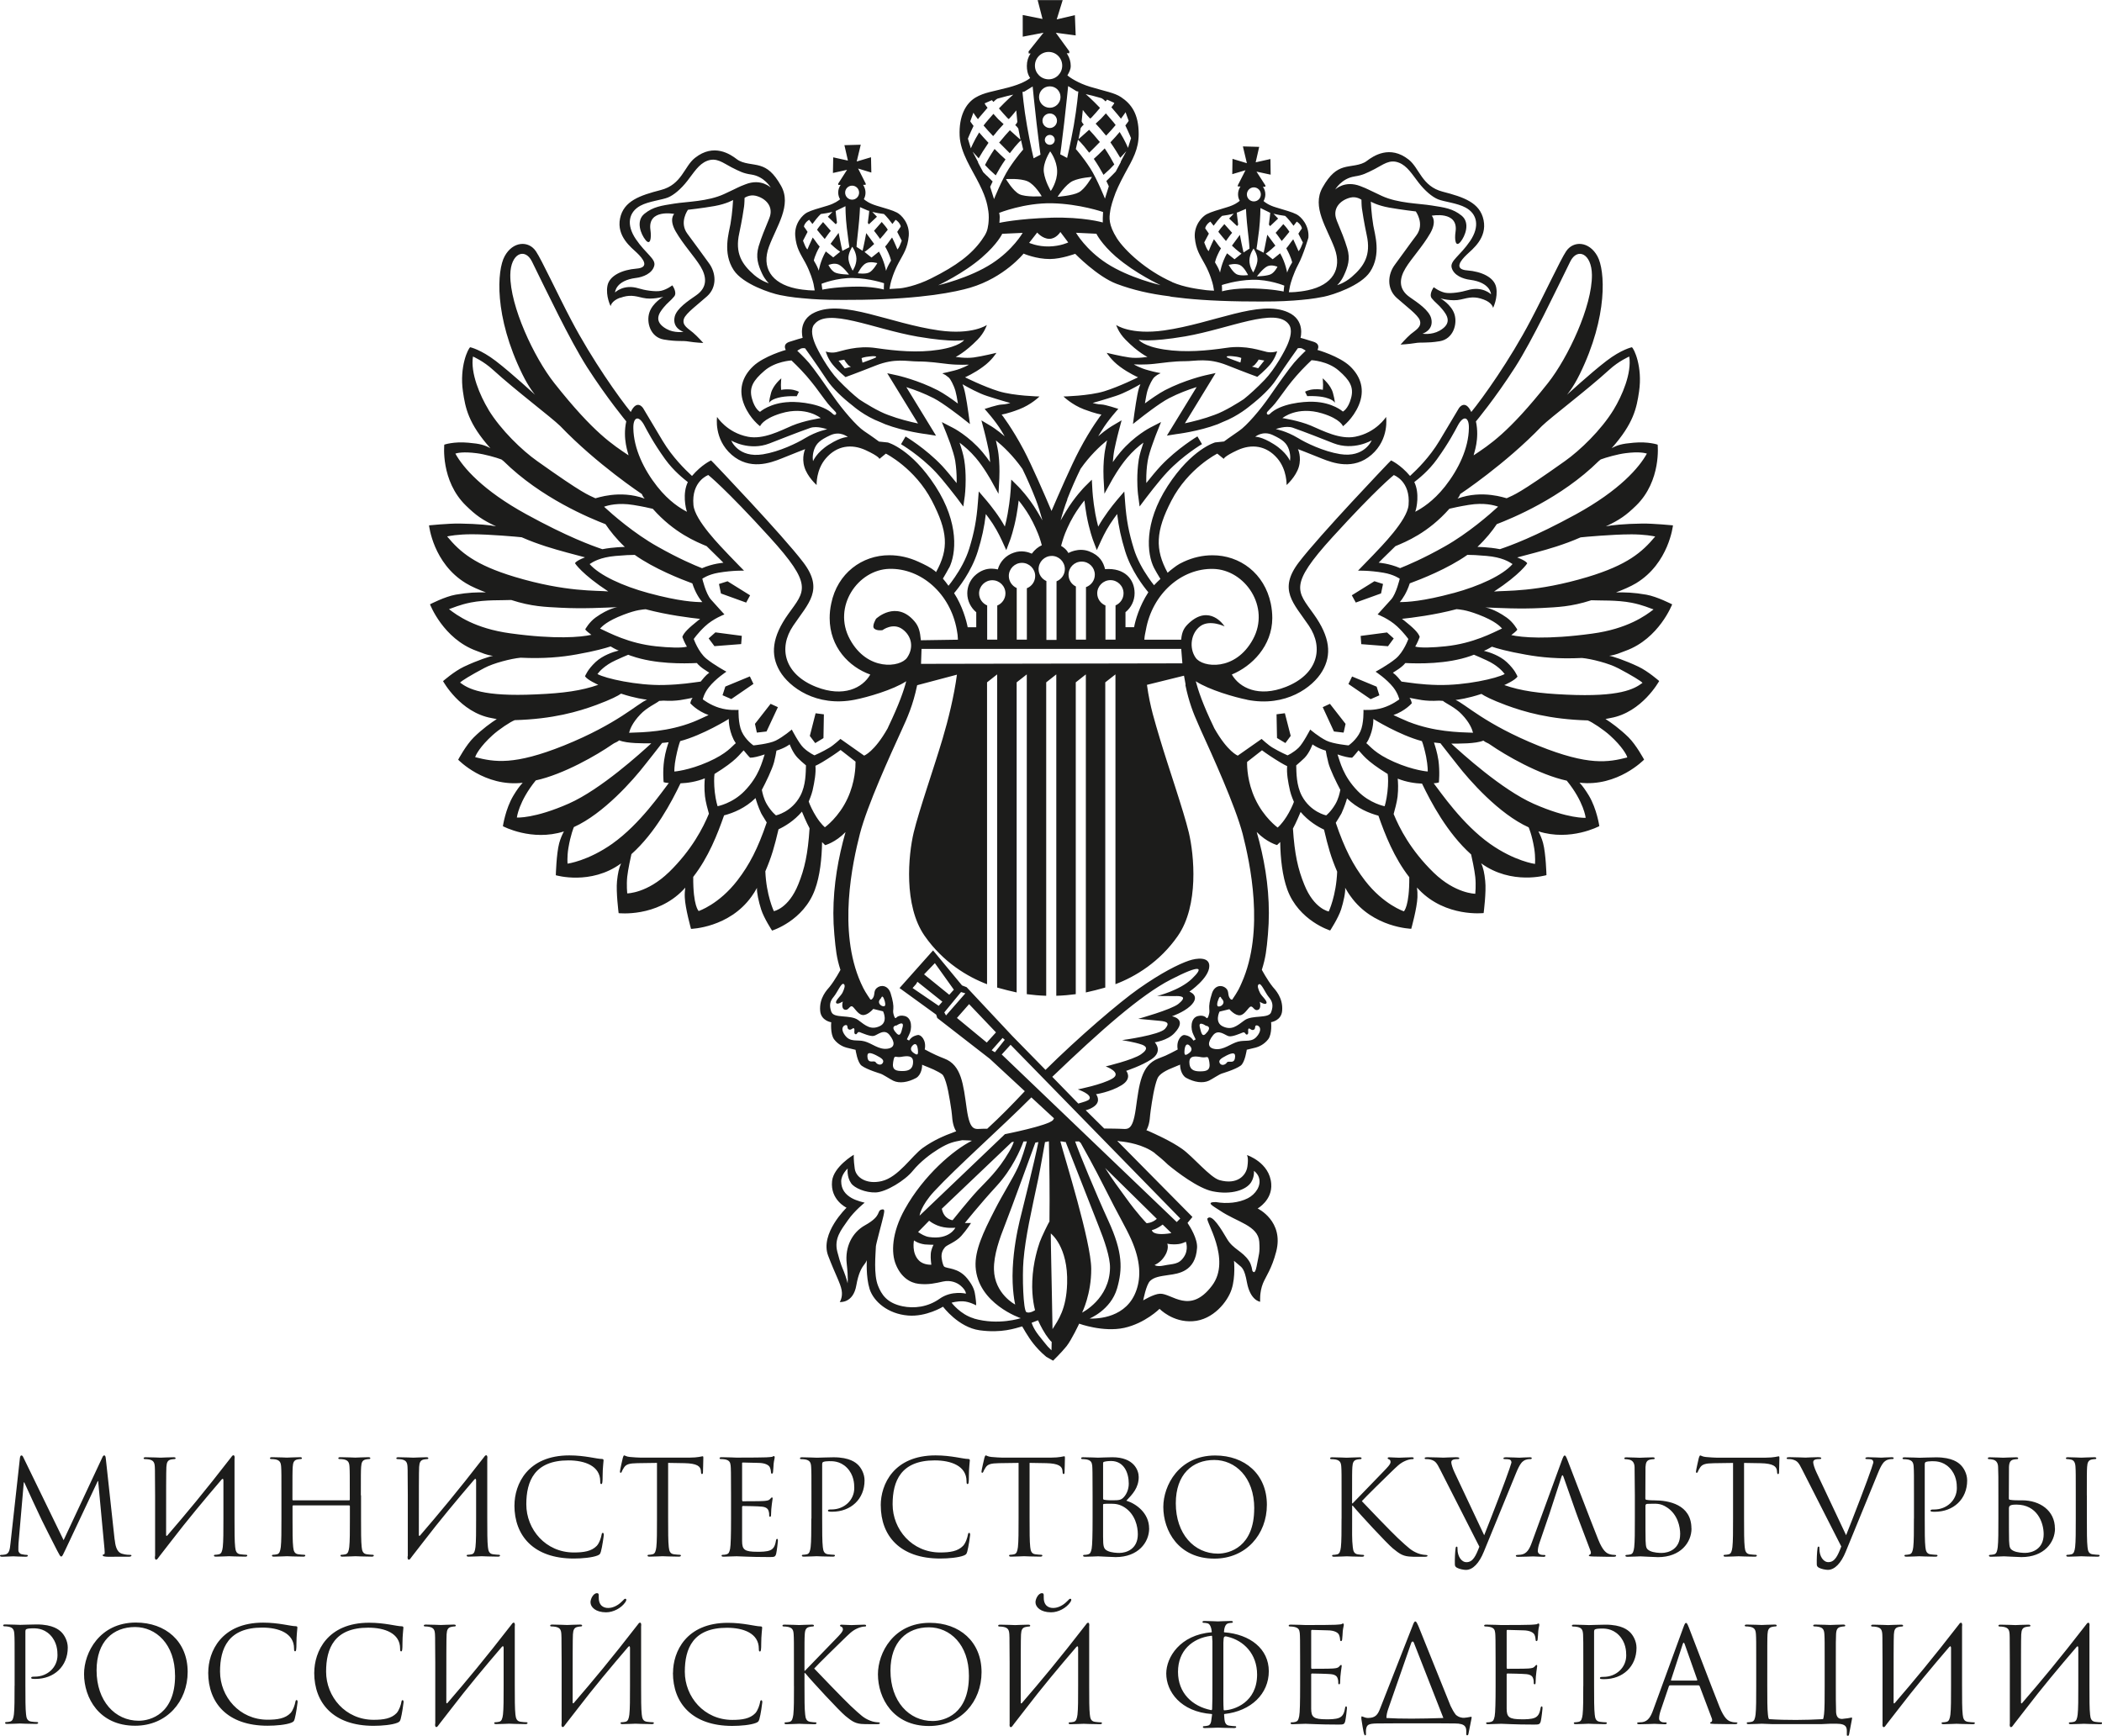
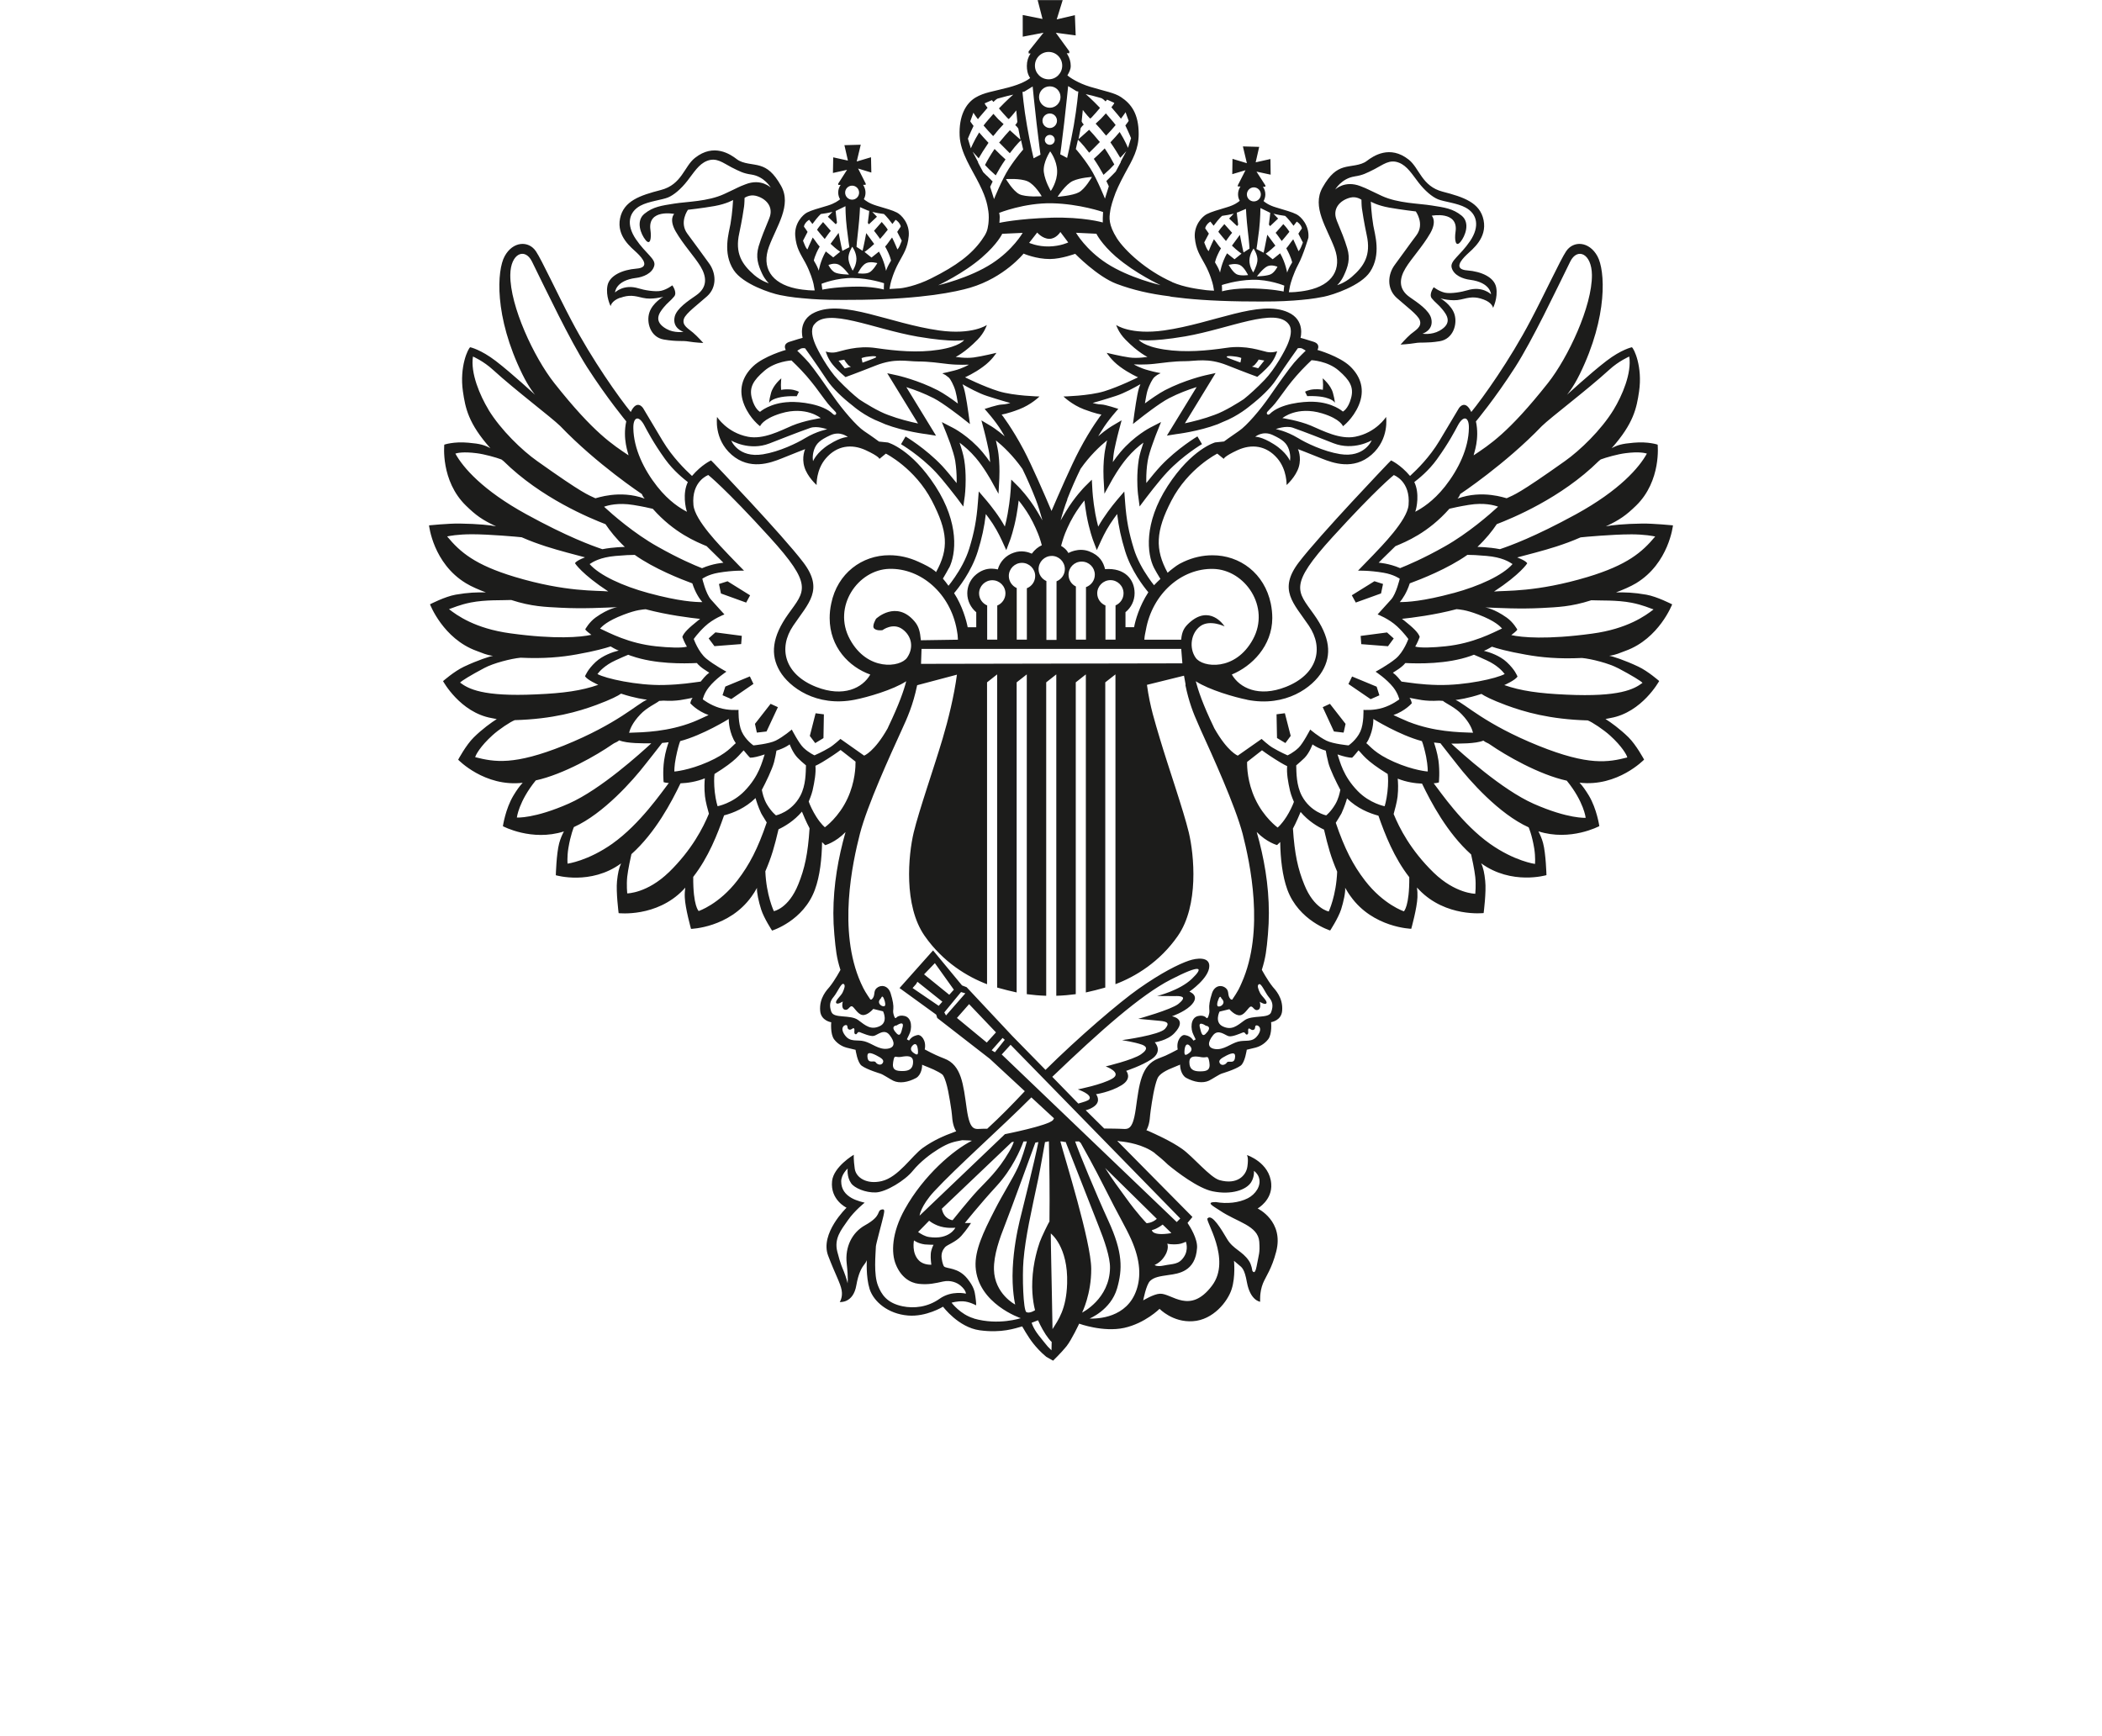
<svg xmlns="http://www.w3.org/2000/svg" id="Layer_2" viewBox="0 0 454.42 375.29">
  <defs>
    <style>.cls-1{fill:#1c1c1b;}</style>
  </defs>
  <g id="Layer_2-2">
-     <path class="cls-1" d="M24.8,332.91c.12,1.02,.31,2.62,1.54,3.02,.83,.26,1.56,.26,1.85,.26,.14,0,.23,.03,.23,.14,0,.17-.26,.26-.6,.26h-2.9c-.74,0-1.45,.03-1.85,0-.65-.06-.88-.12-.88-.34,0-.11,.2-.17,.34-.2,.14-.03,.11-.62,.06-1.13l-1.37-14.68h-.09l-6.97,14.79c-.6,1.25-.68,1.51-.94,1.51-.2,0-.34-.28-.88-1.31-.74-1.39-3.19-6.31-3.33-6.6-.26-.51-3.44-7.34-3.76-8.11h-.11l-1.14,13.2c-.03,.46-.03,.97-.03,1.45,0,.43,.31,.8,.74,.88,.48,.12,.91,.14,1.08,.14,.11,0,.23,.06,.23,.14,0,.2-.17,.26-.51,.26-1.05,0-2.42-.09-2.65-.09-.26,0-1.62,.09-2.39,.09-.29,0-.48-.06-.48-.26,0-.09,.14-.14,.28-.14,.23,0,.43,0,.85-.08,.94-.17,1.02-1.28,1.14-2.36l2.05-18.55c.06-.31,.14-.51,.31-.51s.29,.11,.43,.43l8.7,17.89,8.36-17.87c.11-.26,.23-.46,.43-.46s.29,.23,.34,.77l1.9,17.47Zm8.71,3.5c-.14,.94,.31,1.05,.68,.45l.34-.45,2.36-3.04c3.53-4.61,7.25-9.07,11.01-13.46,.26-.31,.4-.14,.4,.2v8.22c0,2.73,0,4.98-.14,6.17-.11,.82-.26,1.45-.83,1.56-.25,.06-.6,.11-.85,.11-.17,0-.23,.09-.23,.17,0,.17,.14,.23,.46,.23,.85,0,2.65-.09,2.79-.09s1.93,.09,3.5,.09c.31,0,.46-.09,.46-.23,0-.08-.06-.17-.23-.17-.26,0-.88-.06-1.28-.11-.85-.11-1.02-.74-1.11-1.56-.14-1.2-.14-3.44-.14-6.17v-12.86c.14-.94-.31-1.05-.68-.45-5.83,7.54-9.81,12.29-13.85,16.98-.11,.14-.26,.11-.26-.11,0-9.39,0-13.8,.06-14.71,.06-.99,.28-1.48,1.05-1.62,.34-.05,.51-.08,.71-.08,.11,0,.23-.06,.23-.17,0-.17-.14-.23-.45-.23-.85,0-2.65,.09-2.79,.09s-1.93-.09-3.21-.09c-.31,0-.46,.06-.46,.23,0,.11,.11,.17,.23,.17,.26,0,.74,.03,.97,.08,.94,.2,1.17,.66,1.22,1.62,.06,.91,0,1.71,.06,6.15v13.09Zm44.5-13.09c0-4.44,0-5.23,.06-6.15,.06-.99,.29-1.48,1.05-1.62,.34-.05,.51-.08,.71-.08,.11,0,.23-.06,.23-.17,0-.17-.14-.23-.46-.23-.85,0-2.65,.09-2.79,.09s-1.93-.09-3.21-.09c-.31,0-.46,.06-.46,.23,0,.11,.11,.17,.23,.17,.26,0,.74,.03,.97,.08,.94,.2,1.17,.66,1.22,1.62,.06,.91,.06,2.02,.06,6.46v.6c0,.14-.08,.17-.17,.17h-12.06c-.08,0-.17-.03-.17-.17v-.6c0-4.44,0-5.55,.06-6.46,.06-.99,.28-1.48,1.05-1.62,.34-.05,.51-.08,.71-.08,.11,0,.23-.06,.23-.17,0-.17-.14-.23-.45-.23-.85,0-2.65,.09-2.79,.09s-1.93-.09-3.21-.09c-.31,0-.46,.06-.46,.23,0,.11,.11,.17,.23,.17,.26,0,.74,.03,.97,.08,.94,.2,1.16,.66,1.22,1.62,.06,.91,.06,1.71,.06,6.15v5.01c0,2.73,0,4.98-.14,6.17-.11,.82-.26,1.45-.83,1.56-.26,.06-.6,.11-.85,.11-.17,0-.23,.09-.23,.17,0,.17,.14,.23,.46,.23,.85,0,2.65-.09,2.79-.09s1.94,.09,3.5,.09c.31,0,.46-.09,.46-.23,0-.08-.06-.17-.23-.17-.26,0-.88-.06-1.28-.11-.85-.11-1.02-.74-1.11-1.56-.14-1.2-.14-3.44-.14-6.17v-2.67c0-.14,.09-.17,.17-.17h12.06c.09,0,.17,.06,.17,.17v2.67c0,2.73,0,4.98-.14,6.17-.11,.82-.25,1.45-.82,1.56-.26,.06-.6,.11-.85,.11-.17,0-.23,.09-.23,.17,0,.17,.14,.23,.46,.23,.85,0,2.65-.09,2.79-.09s1.94,.09,3.5,.09c.31,0,.46-.09,.46-.23,0-.08-.06-.17-.23-.17-.26,0-.88-.06-1.28-.11-.85-.11-1.03-.74-1.11-1.56-.14-1.2-.14-3.44-.14-6.17v-5.01Zm10.13,13.09c-.14,.94,.31,1.05,.68,.45l.34-.45,2.36-3.04c3.53-4.61,7.26-9.07,11.01-13.46,.25-.31,.4-.14,.4,.2v8.22c0,2.73,0,4.98-.14,6.17-.11,.82-.25,1.45-.82,1.56-.26,.06-.6,.11-.85,.11-.17,0-.23,.09-.23,.17,0,.17,.14,.23,.46,.23,.85,0,2.64-.09,2.79-.09s1.93,.09,3.5,.09c.31,0,.46-.09,.46-.23,0-.08-.06-.17-.23-.17-.26,0-.88-.06-1.28-.11-.85-.11-1.02-.74-1.11-1.56-.14-1.2-.14-3.44-.14-6.17v-12.86c.14-.94-.31-1.05-.68-.45-5.83,7.54-9.82,12.29-13.85,16.98-.11,.14-.26,.11-.26-.11,0-9.39,0-13.8,.06-14.71,.06-.99,.29-1.48,1.05-1.62,.34-.05,.51-.08,.71-.08,.11,0,.23-.06,.23-.17,0-.17-.14-.23-.45-.23-.85,0-2.65,.09-2.79,.09s-1.93-.09-3.22-.09c-.31,0-.46,.06-.46,.23,0,.11,.11,.17,.23,.17,.26,0,.74,.03,.97,.08,.94,.2,1.17,.66,1.22,1.62,.06,.91,0,1.71,.06,6.15v13.09Zm23.07-10.92c0,6.57,4.15,11.49,12.83,11.49,1.82,0,3.98-.2,5.12-.65,.51-.23,.57-.29,.74-.83,.29-.97,.63-3.44,.63-3.64,0-.23-.06-.43-.2-.43-.17,0-.23,.11-.28,.43-.09,.51-.45,1.76-1.05,2.39-1.14,1.17-2.82,1.42-4.95,1.42-6.09,0-10.27-4.98-10.27-10.41,0-5.04,1.79-9.5,9.1-9.5,3.56,0,6.88,1.2,6.88,4.52,0,.4,.03,.6,.23,.6,.23,0,.29-.43,.29-1.79,0-1.65,.2-3.01,.2-3.33,0-.17-.06-.31-.37-.31-1.08,0-3.64-.77-7.03-.77-9.05,0-11.86,6.26-11.86,10.81m33.21-9.19l3.58,.06c2.73,.06,3.39,.71,3.5,1.56l.03,.31c.03,.4,.09,.48,.23,.48,.11,0,.2-.11,.2-.37,0-.31,.08-2.28,.08-3.13,0-.17,0-.34-.14-.34-.23,0-1,.29-2.82,.29h-10.67c-.34,0-1.42-.06-2.25-.14-.77-.06-1.05-.34-1.25-.34-.11,0-.23,.37-.28,.54-.06,.23-.62,2.68-.62,2.96,0,.17,.06,.26,.14,.26,.11,0,.2-.06,.28-.29,.08-.2,.17-.4,.48-.88,.46-.68,1.14-.88,2.9-.91l4.21-.06v12.03c0,2.73,0,4.98-.14,6.17-.11,.82-.26,1.45-.82,1.56-.26,.06-.6,.11-.85,.11-.17,0-.23,.09-.23,.17,0,.17,.14,.23,.46,.23,.85,0,2.65-.09,2.79-.09s1.93,.09,3.5,.09c.31,0,.46-.09,.46-.23,0-.08-.06-.17-.23-.17-.26,0-.88-.06-1.28-.11-.85-.11-1.02-.74-1.11-1.56-.14-1.2-.14-3.44-.14-6.17v-12.03Zm15.99,.17c0-.2,.06-.25,.17-.25,.57,0,3.13,.08,3.3,.08,1.68,0,2.36,.57,2.53,.94,.17,.37,.26,.85,.26,1.08,0,.2,.06,.31,.2,.31s.2-.14,.23-.28c.06-.34,.11-1.59,.14-1.88,.09-.8,.23-1.14,.23-1.34,0-.14-.06-.31-.17-.31s-.23,.12-.4,.17c-.11,.03-.79,.09-1.25,.11-.45,.03-3.36,.06-6.43,.06-.14,0-1.93-.09-3.21-.09-.31,0-.46,.06-.46,.23,0,.11,.11,.17,.23,.17,.26,0,.74,.03,.97,.08,.94,.2,1.11,.63,1.19,1.31,.06,.48,.09,1.68,.09,6.46v5.01c0,3.47-.06,5.77-.2,6.52-.17,.82-.31,1.08-.77,1.22-.26,.08-.6,.11-.85,.11-.17,0-.23,.09-.23,.17,0,.17,.14,.23,.46,.23,.63,0,2.05-.09,2.79-.09,.83,0,2.73,.17,7.03,.17,1.11,0,1.34,0,1.53-.74,.14-.6,.37-2.53,.37-2.76,0-.2,0-.43-.17-.43-.14,0-.2,.12-.26,.43-.2,1.17-.54,1.74-1.28,2.05-.74,.31-1.99,.31-2.73,.31-2.79,0-3.3-.45-3.3-2.33v-7.37c0-.11,.06-.2,.2-.2,.48,0,3.3,.05,4.07,.14,1.11,.11,1.37,.6,1.48,1,.11,.37,.11,.65,.11,.94,0,.14,.06,.25,.2,.25,.17,0,.2-.23,.2-.54,0-1.39,.34-3.3,.34-3.41,0-.17-.06-.23-.14-.23-.12,0-.23,.14-.43,.37-.26,.29-.65,.34-1.34,.4-.66,.06-4.15,.06-4.52,.06-.14,0-.17-.09-.17-.29v-7.85Zm14.97,11.86c0,2.73,0,4.98-.14,6.17-.11,.82-.26,1.45-.82,1.56-.26,.06-.6,.11-.85,.11-.17,0-.23,.09-.23,.17,0,.17,.14,.23,.46,.23,.85,0,2.65-.09,2.73-.09,.14,0,1.93,.09,3.5,.09,.31,0,.46-.09,.46-.23,0-.08-.06-.17-.23-.17-.26,0-.88-.06-1.28-.11-.85-.11-1.02-.74-1.11-1.56-.14-1.2-.14-3.44-.14-6.17v-11.69c0-.29,.06-.48,.23-.54,.26-.11,.74-.17,1.22-.17,.66,0,2.39-.11,3.9,1.42,1.51,1.54,1.59,3.44,1.59,4.38,0,2.62-2.16,4.64-4.92,4.64-.6,0-.77,.03-.77,.26,0,.14,.17,.2,.31,.2,.14,.03,.45,.03,.6,.03,4.04,0,7-2.73,7-6.77,0-1.51-.8-2.79-1.42-3.38-.45-.43-1.73-1.62-5.29-1.62-1.31,0-2.96,.09-3.58,.09-.23,0-1.94-.09-3.21-.09-.31,0-.46,.06-.46,.23,0,.11,.11,.17,.23,.17,.26,0,.74,.03,.97,.08,.94,.2,1.17,.66,1.22,1.62,.06,.91,.06,1.71,.06,6.15v5.01Zm15.02-2.84c0,6.57,4.15,11.49,12.83,11.49,1.82,0,3.98-.2,5.12-.65,.51-.23,.57-.29,.74-.83,.28-.97,.63-3.44,.63-3.64,0-.23-.06-.43-.2-.43-.17,0-.23,.11-.29,.43-.08,.51-.45,1.76-1.05,2.39-1.14,1.17-2.82,1.42-4.95,1.42-6.09,0-10.27-4.98-10.27-10.41,0-5.04,1.79-9.5,9.1-9.5,3.55,0,6.88,1.2,6.88,4.52,0,.4,.03,.6,.23,.6,.23,0,.28-.43,.28-1.79,0-1.65,.2-3.01,.2-3.33,0-.17-.06-.31-.37-.31-1.08,0-3.64-.77-7.03-.77-9.04,0-11.86,6.26-11.86,10.81m32.2-9.19l3.58,.06c2.73,.06,3.39,.71,3.5,1.56l.03,.31c.03,.4,.09,.48,.23,.48,.12,0,.2-.11,.2-.37,0-.31,.08-2.28,.08-3.13,0-.17,0-.34-.14-.34-.23,0-1,.29-2.82,.29h-10.67c-.34,0-1.42-.06-2.25-.14-.77-.06-1.05-.34-1.25-.34-.11,0-.23,.37-.28,.54-.06,.23-.63,2.68-.63,2.96,0,.17,.06,.26,.14,.26,.11,0,.2-.06,.29-.29,.08-.2,.17-.4,.48-.88,.45-.68,1.14-.88,2.9-.91l4.21-.06v12.03c0,2.73,0,4.98-.14,6.17-.11,.82-.26,1.45-.83,1.56-.26,.06-.6,.11-.85,.11-.17,0-.23,.09-.23,.17,0,.17,.14,.23,.45,.23,.86,0,2.65-.09,2.79-.09s1.93,.09,3.5,.09c.31,0,.45-.09,.45-.23,0-.08-.06-.17-.23-.17-.26,0-.88-.06-1.28-.11-.85-.11-1.02-.74-1.11-1.56-.14-1.2-.14-3.44-.14-6.17v-12.03Zm25.83,14.17c0,3.04-2.39,6.2-7.25,6.2-.66,0-3.56-.17-3.78-.17-.14,0-1.94,.09-2.79,.09-.31,0-.46-.06-.46-.23,0-.08,.06-.17,.23-.17,.26,0,.6-.03,.85-.11,.45-.14,.6-.4,.77-1.22,.14-.74,.2-3.04,.2-6.52v-5.01c0-4.78-.03-5.98-.08-6.46-.09-.68-.26-1.11-1.2-1.31-.23-.05-.71-.08-.97-.08-.11,0-.23-.06-.23-.17,0-.17,.14-.23,.45-.23,1.28,0,3.07,.09,3.21,.09,.68,0,1.79-.09,3.1-.09,4.67,0,5.69,2.84,5.69,4.27,0,2.33-1.34,3.73-2.67,5.12,2.11,.65,4.92,2.67,4.92,6Zm-9.96-6.51c0,.2,.06,.26,.2,.31,.17,.03,.68,.12,1.74,.12,1.59,0,1.99-.06,2.59-.74,.6-.68,1.02-1.71,1.02-2.87,0-2.36-1.05-4.89-3.84-4.89-.31,0-.91,.03-1.37,.14-.26,.06-.34,.14-.34,.31v7.62Zm7.51,7.77c0-1.71-.57-4.24-2.76-5.74-1.11-.74-2.02-.86-3.04-.86-1.68,0-1.71,.03-1.71,.23v6.91c0,2.13,.11,2.65,1,3.07,.77,.37,1.99,.43,2.5,.43,1.54,0,4.01-.83,4.01-4.04Zm27.9-6.37c0,6.37-4.49,11.64-11.35,11.64-7.79,0-11.04-6.06-11.04-11.18,0-4.61,3.36-11.12,11.21-11.12,6.4,0,11.18,4.04,11.18,10.67Zm-2.73,.8c0-6.83-4.15-10.49-8.65-10.49-4.75,0-8.31,3.13-8.31,9.36,0,6.63,3.98,10.89,9.1,10.89,2.56,0,7.85-1.48,7.85-9.76Zm18.87,2.19c0,2.73,0,4.98-.14,6.17-.11,.82-.25,1.45-.82,1.56-.26,.06-.6,.11-.85,.11-.17,0-.23,.09-.23,.17,0,.17,.14,.23,.46,.23,.85,0,2.5-.09,2.73-.09s1.88,.09,3.27,.09c.31,0,.46-.09,.46-.23,0-.08-.05-.17-.23-.17-.26,0-.71-.06-1.11-.11-.85-.11-1.02-.74-1.11-1.56-.2-1.64-.14-3.27-.14-6.17v-2.79h.14c1.37,1.68,7.4,8.19,8.68,9.24,1.22,.97,1.93,1.59,3.44,1.74,.63,.06,1.17,.06,1.96,.06h1.45c.48,0,.63-.09,.63-.23,0-.11-.17-.17-.37-.17s-1.02-.06-1.77-.37c-1.36-.57-1.85-1.03-4.24-3.24-1.17-1.08-7.08-7.2-7.82-8.02,.6-.71,5.55-5.55,6.26-6.23,1.28-1.22,1.91-1.93,3.07-2.45,.57-.26,1.16-.4,1.59-.4,.23,0,.29-.06,.29-.2s-.12-.2-.43-.2c-.71,0-2.59,.09-2.73,.09-.68,0-1.56-.09-2.13-.09-.2,0-.34,.06-.34,.2,0,.11,.11,.17,.26,.23,.23,.08,.37,.25,.37,.6,0,.48-.74,1.22-1.54,2.05-1.03,1.11-6.17,6.34-6.66,6.88h-.12v-1.71c0-4.44,0-5.23,.06-6.15,.06-.99,.29-1.48,1.05-1.62,.34-.05,.51-.08,.71-.08,.11,0,.23-.06,.23-.17,0-.17-.14-.23-.46-.23-.85,0-2.5,.09-2.76,.09-.17,0-1.85-.09-3.12-.09-.31,0-.46,.06-.46,.23,0,.11,.11,.17,.23,.17,.26,0,.74,.03,.97,.08,.94,.2,1.17,.66,1.22,1.62,.06,.91,.06,1.71,.06,6.15v5.01Zm29.8,6.06c-.77,1.99-1.39,3.36-2.79,3.36-1.11,0-1.94-1.31-1.94-2.82,0-.43,0-.54-.2-.54-.06,0-.14,0-.2,.28-.14,.91-.2,2.59-.17,3.56,0,.34,.14,.54,.43,.71,.54,.31,1.51,.48,1.96,.48,1.51,0,2.87-1.48,3.87-3.93l6.97-17.01c.8-1.96,1.28-2.42,1.68-2.67,.54-.34,1.17-.34,1.37-.34,.23,0,.34-.06,.34-.2,.03-.14-.14-.2-.46-.2-.82,0-2.05,.09-2.22,.09-.34,0-1.65-.09-2.79-.09-.45,0-.63,.06-.66,.23,0,.14,.14,.17,.32,.17,.31,0,.74,0,1.08,.11,.29,.14,.34,.43,.34,.65l-.43,1.34c-.74,2.25-3.87,10.38-5.46,14.36l-6.4-13.57c-.46-.97-.71-1.85-.71-2.19,0-.2,.05-.43,.37-.57,.26-.11,.77-.14,1.08-.14,.2,0,.28-.06,.28-.2s-.26-.2-.77-.2c-1.08,0-2.36,.09-2.65,.09-.34,0-1.96-.09-3.33-.09-.45,0-.74,.03-.74,.2,0,.11,.06,.2,.23,.2s.65,0,1.08,.11c.99,.29,1.28,.65,2.05,2.19l8.45,16.61Zm15.25-7.43l2.5-7.68c.14-.43,.28-.43,.43,0l2.7,7.68,.51,1.39,2.65,7c.17,.45,0,.71-.17,.77-.11,.03-.2,.09-.2,.2,0,.17,.31,.17,.85,.2,1.96,.06,4.04,.06,4.47,.06,.31,0,.57-.06,.57-.23,0-.14-.11-.17-.28-.17-.29,0-.71-.03-1.14-.17-.6-.17-1.43-.62-2.45-3.16-1.74-4.33-6.2-16.07-6.63-17.15-.34-.88-.46-1.02-.62-1.02s-.29,.17-.63,1.11l-6.46,17.67c-.51,1.42-1.08,2.5-2.39,2.67-.23,.03-.62,.06-.83,.06-.14,0-.25,.06-.25,.17,0,.17,.17,.23,.54,.23,1.33,0,2.9-.09,3.21-.09s1.53,.09,2.22,.09c.26,0,.43-.06,.43-.23,0-.11-.08-.17-.28-.17h-.29c-.48,0-1.08-.26-1.08-.83,0-.51,.14-1.19,.4-1.9l2.22-6.49Zm30.61,3.5c0,3.04-2.39,6.2-7.25,6.2-.65,0-3.56-.17-3.79-.17-.14,0-1.93,.09-2.79,.09-.31,0-.46-.06-.46-.23,0-.08,.05-.17,.23-.17,.26,0,.6-.06,.85-.11,.57-.11,.71-.74,.82-1.56,.14-1.2,.14-3.44,.14-6.17v-5.01l-.06-6.15c-.03-.96-.48-1.45-1.11-1.59-.31-.08-.68-.11-.88-.11-.12,0-.23-.06-.23-.17,0-.17,.14-.23,.46-.23,.94,0,2.73,.09,2.87,.09s1.94-.09,2.79-.09c.31,0,.45,.06,.45,.23,0,.11-.11,.17-.23,.17-.2,0-.37,.03-.71,.08-.77,.14-.99,.63-1.05,1.62l-.03,6.77c0,.2,.06,.26,.2,.31,.17,.03,.68,.12,1.74,.12,3.01,0,8.02,.85,8.02,6.09Zm-2.45,1.25c0-1.71-.57-4.24-2.76-5.74-1.62-1.11-2.59-.83-4.35-.83-.31,0-.4,.23-.4,.43v1.39c0,2.19,0,5.72,.03,6.14,.08,1.39,.08,1.79,.96,2.22,.77,.37,1.99,.43,2.5,.43,1.54,0,4.01-.83,4.01-4.04Zm13.82-15.42l3.59,.06c2.73,.06,3.38,.71,3.5,1.56l.03,.31c.03,.4,.08,.48,.23,.48,.11,0,.2-.11,.2-.37,0-.31,.08-2.28,.08-3.13,0-.17,0-.34-.14-.34-.23,0-1,.29-2.82,.29h-10.67c-.34,0-1.42-.06-2.25-.14-.77-.06-1.05-.34-1.25-.34-.11,0-.23,.37-.29,.54-.06,.23-.62,2.68-.62,2.96,0,.17,.06,.26,.14,.26,.12,0,.2-.06,.29-.29,.08-.2,.17-.4,.48-.88,.46-.68,1.14-.88,2.9-.91l4.21-.06v12.03c0,2.73,0,4.98-.14,6.17-.11,.82-.25,1.45-.82,1.56-.26,.06-.6,.11-.86,.11-.17,0-.23,.09-.23,.17,0,.17,.14,.23,.45,.23,.86,0,2.65-.09,2.79-.09s1.93,.09,3.5,.09c.31,0,.45-.09,.45-.23,0-.08-.06-.17-.23-.17-.26,0-.88-.06-1.28-.11-.85-.11-1.02-.74-1.11-1.56-.14-1.2-.14-3.44-.14-6.17v-12.03Zm21,18.09c-.77,1.99-1.39,3.36-2.79,3.36-1.11,0-1.93-1.31-1.93-2.82,0-.43,0-.54-.2-.54-.06,0-.14,0-.2,.28-.14,.91-.2,2.59-.17,3.56,0,.34,.14,.54,.43,.71,.54,.31,1.51,.48,1.96,.48,1.51,0,2.87-1.48,3.87-3.93l6.97-17.01c.79-1.96,1.28-2.42,1.68-2.67,.54-.34,1.17-.34,1.37-.34,.23,0,.34-.06,.34-.2,.03-.14-.14-.2-.46-.2-.82,0-2.05,.09-2.22,.09-.34,0-1.65-.09-2.79-.09-.46,0-.62,.06-.65,.23,0,.14,.14,.17,.31,.17,.31,0,.74,0,1.08,.11,.29,.14,.34,.43,.34,.65l-.43,1.34c-.74,2.25-3.87,10.38-5.46,14.36l-6.4-13.57c-.46-.97-.71-1.85-.71-2.19,0-.2,.05-.43,.37-.57,.25-.11,.77-.14,1.08-.14,.2,0,.29-.06,.29-.2s-.26-.2-.77-.2c-1.08,0-2.36,.09-2.64,.09-.34,0-1.96-.09-3.33-.09-.45,0-.74,.03-.74,.2,0,.11,.06,.2,.23,.2s.66,0,1.08,.11c1,.29,1.28,.65,2.05,2.19l8.45,16.61Zm15.71-6.06c0,2.73,0,4.98-.14,6.17-.11,.82-.26,1.45-.83,1.56-.25,.06-.6,.11-.85,.11-.17,0-.23,.09-.23,.17,0,.17,.14,.23,.46,.23,.85,0,2.64-.09,2.73-.09,.14,0,1.94,.09,3.5,.09,.31,0,.46-.09,.46-.23,0-.08-.06-.17-.23-.17-.26,0-.88-.06-1.28-.11-.85-.11-1.02-.74-1.11-1.56-.14-1.2-.14-3.44-.14-6.17v-11.69c0-.29,.06-.48,.23-.54,.26-.11,.74-.17,1.23-.17,.65,0,2.39-.11,3.89,1.42,1.51,1.54,1.59,3.44,1.59,4.38,0,2.62-2.16,4.64-4.92,4.64-.6,0-.77,.03-.77,.26,0,.14,.17,.2,.32,.2,.14,.03,.46,.03,.6,.03,4.04,0,7-2.73,7-6.77,0-1.51-.8-2.79-1.43-3.38-.45-.43-1.73-1.62-5.29-1.62-1.31,0-2.96,.09-3.59,.09-.23,0-1.93-.09-3.21-.09-.31,0-.45,.06-.45,.23,0,.11,.11,.17,.23,.17,.25,0,.74,.03,.96,.08,.94,.2,1.17,.66,1.22,1.62,.06,.91,.06,1.71,.06,6.15v5.01Zm30.5,2.13c0,3.04-2.39,6.2-7.25,6.2-.65,0-3.55-.17-3.78-.17-.14,0-1.93,.09-2.79,.09-.31,0-.46-.06-.46-.23,0-.08,.06-.17,.23-.17,.26,0,.6-.06,.85-.11,.57-.11,.71-.74,.82-1.56,.14-1.2,.14-3.44,.14-6.17v-5.01c0-4.44,0-4.35-.06-6.15-.02-.96-.48-1.45-1.11-1.59-.31-.08-.68-.11-.88-.11-.11,0-.23-.06-.23-.17,0-.17,.14-.23,.45-.23,.94,0,2.73,.09,2.87,.09s1.93-.09,2.79-.09c.31,0,.45,.06,.45,.23,0,.11-.11,.17-.23,.17-.2,0-.37,.03-.71,.08-.77,.14-1,.63-1.05,1.62l-.03,6.77c0,.2,.05,.26,.2,.31,.17,.03,.68,.12,1.74,.12h.91c3.87,0,7.11,2.22,7.11,6.09Zm-2.45,1.25c0-2.59-1.45-6.4-5.89-6.4-1.45,0-1.65,.26-1.62,1v.65c0,2.19,0,5.72,.03,6.14,.09,1.39,.09,1.79,.97,2.22,.77,.37,1.99,.43,2.5,.43,1.54,0,4.01-.83,4.01-4.04Zm9.33-8.39c0-4.44,0-5.23,.06-6.15,.06-.99,.29-1.48,1.05-1.62,.34-.05,.51-.08,.71-.08,.11,0,.23-.06,.23-.17,0-.17-.14-.23-.46-.23-.86,0-2.64,.09-2.79,.09s-1.93-.09-2.87-.09c-.31,0-.45,.06-.45,.23,0,.11,.11,.17,.23,.17,.2,0,.57,.03,.88,.11,.62,.14,.91,.63,.96,1.59,.06,.91,.06,1.71,.06,6.15v5.01c0,2.73,0,4.98-.14,6.17-.11,.82-.26,1.45-.83,1.56-.25,.06-.59,.11-.85,.11-.17,0-.23,.09-.23,.17,0,.17,.14,.23,.46,.23,.85,0,2.64-.09,2.79-.09s1.93,.09,3.5,.09c.31,0,.46-.09,.46-.23,0-.08-.06-.17-.23-.17-.26,0-.88-.06-1.28-.11-.86-.11-1.03-.74-1.11-1.56-.14-1.2-.14-3.44-.14-6.17v-5.01ZM3.15,364.48c0,2.73,0,4.98-.14,6.18-.11,.82-.26,1.45-.83,1.57-.25,.06-.6,.11-.85,.11-.17,0-.23,.09-.23,.17,0,.17,.14,.23,.46,.23,.85,0,2.65-.09,2.73-.09,.14,0,1.94,.09,3.5,.09,.31,0,.46-.09,.46-.23,0-.08-.06-.17-.23-.17-.25,0-.88-.05-1.28-.11-.85-.12-1.03-.74-1.11-1.57-.14-1.2-.14-3.44-.14-6.18v-11.7c0-.28,.06-.48,.23-.54,.26-.11,.74-.17,1.22-.17,.66,0,2.39-.11,3.9,1.42,1.51,1.54,1.59,3.45,1.59,4.39,0,2.62-2.16,4.64-4.92,4.64-.6,0-.77,.03-.77,.26,0,.14,.17,.2,.31,.2,.14,.03,.46,.03,.6,.03,4.04,0,7-2.73,7-6.78,0-1.51-.8-2.79-1.42-3.38-.46-.43-1.74-1.62-5.29-1.62-1.31,0-2.96,.09-3.58,.09-.23,0-1.94-.09-3.22-.09-.31,0-.46,.06-.46,.23,0,.11,.12,.17,.23,.17,.25,0,.74,.03,.97,.09,.94,.2,1.16,.65,1.22,1.62,.06,.91,.06,1.71,.06,6.15v5.01Zm37.42-2.99c0,6.37-4.5,11.64-11.36,11.64-7.8,0-11.04-6.06-11.04-11.19,0-4.61,3.36-11.12,11.21-11.12,6.4,0,11.19,4.04,11.19,10.67Zm-2.73,.8c0-6.83-4.15-10.5-8.65-10.5-4.75,0-8.31,3.13-8.31,9.36,0,6.63,3.98,10.9,9.11,10.9,2.56,0,7.86-1.48,7.86-9.76Zm7.17-.66c0,6.58,4.16,11.5,12.84,11.5,1.82,0,3.98-.2,5.12-.65,.51-.23,.57-.29,.74-.83,.28-.97,.63-3.45,.63-3.64,0-.23-.06-.43-.2-.43-.17,0-.23,.11-.29,.43-.09,.51-.46,1.76-1.05,2.39-1.14,1.17-2.82,1.43-4.95,1.43-6.09,0-10.28-4.98-10.28-10.42,0-5.04,1.79-9.5,9.11-9.5,3.56,0,6.89,1.19,6.89,4.53,0,.4,.03,.6,.23,.6,.23,0,.29-.43,.29-1.79,0-1.66,.2-3.02,.2-3.33,0-.17-.05-.31-.37-.31-1.08,0-3.64-.77-7.03-.77-9.05,0-11.87,6.26-11.87,10.81m22.91,0c0,6.58,4.15,11.5,12.83,11.5,1.82,0,3.99-.2,5.12-.65,.51-.23,.57-.29,.74-.83,.28-.97,.63-3.45,.63-3.64,0-.23-.06-.43-.2-.43-.17,0-.23,.11-.28,.43-.08,.51-.46,1.76-1.05,2.39-1.14,1.17-2.82,1.43-4.95,1.43-6.09,0-10.27-4.98-10.27-10.42,0-5.04,1.79-9.5,9.11-9.5,3.56,0,6.89,1.19,6.89,4.53,0,.4,.03,.6,.23,.6,.23,0,.28-.43,.28-1.79,0-1.66,.2-3.02,.2-3.33,0-.17-.06-.31-.37-.31-1.08,0-3.64-.77-7.03-.77-9.05,0-11.87,6.26-11.87,10.81m26.15,10.93c-.14,.94,.31,1.05,.68,.45l.34-.45,2.36-3.04c3.53-4.62,7.26-9.08,11.01-13.46,.26-.31,.4-.14,.4,.2v8.22c0,2.73,0,4.98-.14,6.18-.11,.82-.26,1.45-.82,1.57-.26,.06-.6,.11-.85,.11-.17,0-.23,.09-.23,.17,0,.17,.14,.23,.46,.23,.85,0,2.65-.09,2.79-.09s1.93,.09,3.5,.09c.31,0,.46-.09,.46-.23,0-.08-.06-.17-.23-.17-.26,0-.88-.05-1.28-.11-.85-.12-1.02-.74-1.11-1.57-.14-1.2-.14-3.44-.14-6.18v-12.86c.14-.94-.31-1.05-.68-.45-5.84,7.54-9.82,12.3-13.86,16.99-.11,.14-.26,.12-.26-.11,0-9.39,0-13.8,.06-14.72,.06-1,.29-1.48,1.05-1.62,.34-.06,.51-.09,.71-.09,.11,0,.23-.06,.23-.17,0-.17-.14-.23-.45-.23-.85,0-2.65,.09-2.79,.09s-1.94-.09-3.22-.09c-.31,0-.46,.06-.46,.23,0,.11,.11,.17,.23,.17,.25,0,.74,.03,.97,.09,.94,.2,1.17,.65,1.22,1.62,.06,.91,0,1.71,.06,6.15v13.09Zm27.32,0c-.14,.94,.31,1.05,.68,.45l.34-.45c.85-1.08,1.62-2.11,2.36-3.04,3.53-4.62,7.26-9.08,11.01-13.46,.26-.31,.4-.14,.4,.2v8.22c0,2.73,0,4.98-.14,6.18-.11,.82-.26,1.45-.82,1.57-.26,.06-.6,.11-.86,.11-.17,0-.23,.09-.23,.17,0,.17,.14,.23,.46,.23,.85,0,2.65-.09,2.79-.09s1.94,.09,3.5,.09c.31,0,.46-.09,.46-.23,0-.08-.05-.17-.23-.17-.26,0-.88-.05-1.28-.11-.85-.12-1.02-.74-1.11-1.57-.14-1.2-.14-3.44-.14-6.18v-12.86c.14-.94-.31-1.05-.68-.45-5.83,7.54-9.82,12.3-13.86,16.99-.11,.14-.26,.12-.26-.11,0-9.39,0-13.8,.06-14.72,.06-1,.29-1.48,1.05-1.62,.34-.06,.51-.09,.71-.09,.11,0,.23-.06,.23-.17,0-.17-.14-.23-.45-.23-.86,0-2.65,.09-2.79,.09s-1.93-.09-3.21-.09c-.31,0-.46,.06-.46,.23,0,.11,.12,.17,.23,.17,.25,0,.74,.03,.97,.09,.94,.2,1.17,.65,1.22,1.62,.06,.91,0,1.71,.06,6.15v13.09Zm24.07-10.93c0,6.58,4.16,11.5,12.83,11.5,1.82,0,3.98-.2,5.12-.65,.51-.23,.57-.29,.74-.83,.29-.97,.63-3.45,.63-3.64,0-.23-.06-.43-.2-.43-.17,0-.23,.11-.28,.43-.09,.51-.46,1.76-1.05,2.39-1.14,1.17-2.82,1.43-4.95,1.43-6.09,0-10.27-4.98-10.27-10.42,0-5.04,1.79-9.5,9.11-9.5,3.56,0,6.89,1.19,6.89,4.53,0,.4,.03,.6,.23,.6,.23,0,.29-.43,.29-1.79,0-1.66,.2-3.02,.2-3.33,0-.17-.05-.31-.37-.31-1.08,0-3.64-.77-7.03-.77-9.05,0-11.87,6.26-11.87,10.81m26.15,2.85c0,2.73,0,4.98-.14,6.18-.12,.82-.26,1.45-.83,1.57-.25,.06-.6,.11-.85,.11-.17,0-.23,.09-.23,.17,0,.17,.14,.23,.45,.23,.85,0,2.5-.09,2.73-.09s1.88,.09,3.28,.09c.31,0,.46-.09,.46-.23,0-.08-.06-.17-.23-.17-.26,0-.71-.05-1.11-.11-.85-.12-1.03-.74-1.11-1.57-.15-1.2-.15-3.44-.15-6.18v-2.79h.15c1.36,1.68,7.4,8.2,8.68,9.25,1.22,.97,1.93,1.6,3.44,1.74,.62,.05,1.16,.05,1.96,.05h1.45c.48,0,.62-.09,.62-.23,0-.11-.17-.17-.37-.17s-1.03-.05-1.76-.37c-1.37-.56-1.85-1.02-4.24-3.24-1.16-1.08-7.08-7.2-7.83-8.02,.6-.71,5.55-5.55,6.26-6.23,1.28-1.22,1.91-1.94,3.08-2.45,.56-.25,1.16-.4,1.59-.4,.23,0,.29-.06,.29-.2s-.11-.2-.43-.2c-.71,0-2.59,.09-2.73,.09-.69,0-1.57-.09-2.14-.09-.2,0-.34,.06-.34,.2,0,.12,.12,.17,.26,.23,.23,.09,.37,.26,.37,.6,0,.48-.74,1.23-1.54,2.05-1.03,1.11-6.18,6.34-6.66,6.88h-.11v-1.71c0-4.44,0-5.23,.06-6.15,.05-1,.29-1.48,1.05-1.62,.34-.06,.51-.09,.71-.09,.11,0,.23-.06,.23-.17,0-.17-.14-.23-.46-.23-.85,0-2.5,.09-2.76,.09-.17,0-1.85-.09-3.13-.09-.32,0-.46,.06-.46,.23,0,.11,.11,.17,.23,.17,.26,0,.74,.03,.97,.09,.94,.2,1.17,.65,1.22,1.62,.06,.91,.06,1.71,.06,6.15v5.01Zm40.55-2.99c0,6.37-4.5,11.64-11.36,11.64-7.8,0-11.04-6.06-11.04-11.19,0-4.61,3.36-11.12,11.21-11.12,6.4,0,11.19,4.04,11.19,10.67Zm-2.73,.8c0-6.83-4.15-10.5-8.65-10.5-4.75,0-8.31,3.13-8.31,9.36,0,6.63,3.99,10.9,9.11,10.9,2.56,0,7.85-1.48,7.85-9.76Zm8.81,10.27c-.14,.94,.31,1.05,.68,.45l.34-.45c.85-1.08,1.62-2.11,2.36-3.04,3.53-4.62,7.26-9.08,11.02-13.46,.26-.31,.4-.14,.4,.2v8.22c0,2.73,0,4.98-.14,6.18-.12,.82-.26,1.45-.83,1.57-.26,.06-.6,.11-.85,.11-.17,0-.23,.09-.23,.17,0,.17,.14,.23,.45,.23,.85,0,2.65-.09,2.79-.09s1.94,.09,3.5,.09c.32,0,.46-.09,.46-.23,0-.08-.05-.17-.23-.17-.26,0-.88-.05-1.28-.11-.86-.12-1.03-.74-1.11-1.57-.14-1.2-.14-3.44-.14-6.18v-12.86c.14-.94-.31-1.05-.68-.45-5.83,7.54-9.82,12.3-13.86,16.99-.12,.14-.26,.12-.26-.11,0-9.39,0-13.8,.06-14.72,.06-1,.28-1.48,1.05-1.62,.34-.06,.51-.09,.71-.09,.11,0,.23-.06,.23-.17,0-.17-.14-.23-.46-.23-.85,0-2.65,.09-2.79,.09s-1.93-.09-3.22-.09c-.31,0-.46,.06-.46,.23,0,.11,.12,.17,.23,.17,.26,0,.74,.03,.97,.09,.94,.2,1.16,.65,1.22,1.62,.06,.91,0,1.71,.06,6.15v13.09Zm46.41-2.02l-.06,.09c.12,1.03-.05,2.25,1.11,2.42,.4,.06,1.03,.12,1.28,.12,.17,0,.23,.08,.23,.17,0,.14-.14,.23-.46,.23-1.56,0-3.36-.09-3.5-.09s-1.94,.09-2.79,.09c-.31,0-.45-.06-.45-.23,0-.09,.06-.17,.23-.17,.26,0,.6-.06,.85-.12,.86-.2,.71-1.42,.91-2.42l-.06-.09c-6.75-.48-9.85-4.87-9.85-8.76,0-3.5,2.99-8.37,9.79-8.91l.06-.09c-.09-.82-.34-1.71-.91-1.85-.31-.09-.69-.11-.88-.11-.11,0-.23-.06-.23-.17,0-.17,.14-.23,.46-.23,.94,0,2.73,.09,2.87,.09s1.94-.09,2.79-.09c.31,0,.45,.06,.45,.23,0,.12-.11,.17-.23,.17-.2,0-.37,.03-.71,.09-.71,.14-.91,1.02-.99,1.87l.06,.09c5.61,.43,9.64,3.58,9.64,8.42s-3.79,8.62-9.62,9.25Zm-2.59-15.8l-.06-.94c.03-.2-.12-.2-.23-.17-4.07,.51-7.14,3.22-7.14,7.8s3.1,7.43,7.09,8.25c.14,.06,.29,0,.29-.25,.06-1.28,.06-2.9,.06-4.96v-9.73Zm2.56,15c2.19-.06,7.11-1.74,7.11-7.74,0-4.47-2.9-7.35-6.38-8.17-.23-.06-.43-.11-.57-.06-.2,.09-.29,.14-.31,.86l-.03,.48v9.36c0,2.13-.03,3.87,.06,5.15,0,.06,.06,.12,.12,.12Zm18.8-17.13c0-.2,.06-.26,.17-.26,.57,0,3.13,.09,3.3,.09,1.68,0,2.36,.57,2.53,.94,.17,.37,.26,.85,.26,1.08,0,.2,.06,.31,.2,.31s.2-.14,.23-.29c.06-.34,.12-1.59,.14-1.87,.09-.8,.23-1.14,.23-1.34,0-.14-.05-.31-.17-.31s-.23,.11-.4,.17c-.12,.03-.79,.08-1.25,.11-.46,.03-3.36,.06-6.44,.06-.14,0-1.93-.09-3.21-.09-.31,0-.45,.06-.45,.23,0,.11,.11,.17,.23,.17,.25,0,.74,.03,.97,.09,.94,.2,1.11,.62,1.19,1.31,.06,.48,.08,1.68,.08,6.46v5.01c0,3.47-.05,5.78-.2,6.52-.17,.83-.31,1.08-.77,1.23-.26,.09-.6,.11-.86,.11-.17,0-.23,.09-.23,.17,0,.17,.14,.23,.45,.23,.63,0,2.05-.09,2.79-.09,.83,0,2.74,.17,7.03,.17,1.11,0,1.34,0,1.54-.74,.14-.6,.37-2.53,.37-2.76,0-.2,0-.43-.17-.43-.14,0-.2,.11-.25,.43-.2,1.16-.54,1.73-1.28,2.05-.74,.31-1.99,.31-2.73,.31-2.79,0-3.3-.46-3.3-2.33v-7.37c0-.11,.06-.2,.2-.2,.48,0,3.3,.06,4.07,.14,1.11,.11,1.37,.6,1.48,1,.11,.37,.11,.65,.11,.94,0,.14,.06,.26,.2,.26,.17,0,.2-.23,.2-.54,0-1.4,.34-3.3,.34-3.42,0-.17-.05-.23-.14-.23-.12,0-.23,.14-.43,.37-.26,.29-.65,.34-1.34,.4-.65,.06-4.15,.06-4.52,.06-.14,0-.17-.08-.17-.29v-7.85Zm34.67,18.86c-.17,.88-.6,2.99-.66,3.3-.05,.26-.11,.37-.28,.37-.14,0-.23-.08-.2-.48v-.31c0-.88-.09-1.77-2.45-1.77l-4.32-.03h-7.63l-4.89,.03c-1.93,.03-2.13,.34-2.33,1.03-.12,.48-.06,.97-.06,1.25,0,.23-.06,.29-.17,.29-.09,0-.17-.08-.23-.26-.14-.28-.57-3.07-.6-3.3,0-.17-.03-.54,.09-.54,.23,0,.68,.37,1.45,.34,1.51-.03,2.02-.74,2.5-2l6.97-17.76c.34-.94,.49-1.11,.65-1.11s.29,.14,.68,1.02c.46,1.08,5.15,12.86,6.95,17.25,.31,.65,.68,1.34,1.13,1.91,.65,.6,1.45,.68,1.77,.66,.88-.06,1.37-.23,1.54-.23,.14,0,.12,.17,.09,.34Zm-6.1-.08s-.03-.06-.03-.09l-6.32-16.13c-.14-.43-.46-.4-.6,.03l-4.95,14.2c-.25,.71-.4,1.4-.4,1.91v.09c3.1,.2,7.37,.17,12.29,0Zm13.69-18.78c0-.2,.05-.26,.17-.26,.57,0,3.13,.09,3.3,.09,1.68,0,2.36,.57,2.54,.94,.17,.37,.25,.85,.25,1.08,0,.2,.06,.31,.2,.31s.2-.14,.23-.29c.06-.34,.12-1.59,.14-1.87,.08-.8,.23-1.14,.23-1.34,0-.14-.05-.31-.17-.31s-.23,.11-.4,.17c-.11,.03-.79,.08-1.25,.11-.46,.03-3.36,.06-6.43,.06-.14,0-1.94-.09-3.22-.09-.31,0-.46,.06-.46,.23,0,.11,.12,.17,.23,.17,.26,0,.74,.03,.97,.09,.94,.2,1.11,.62,1.19,1.31,.06,.48,.09,1.68,.09,6.46v5.01c0,3.47-.06,5.78-.2,6.52-.17,.83-.31,1.08-.77,1.23-.26,.09-.6,.11-.85,.11-.17,0-.23,.09-.23,.17,0,.17,.14,.23,.46,.23,.63,0,2.05-.09,2.79-.09,.83,0,2.73,.17,7.03,.17,1.11,0,1.34,0,1.54-.74,.14-.6,.37-2.53,.37-2.76,0-.2,0-.43-.17-.43-.14,0-.2,.11-.26,.43-.2,1.16-.54,1.73-1.28,2.05-.74,.31-1.99,.31-2.74,.31-2.79,0-3.3-.46-3.3-2.33v-7.37c0-.11,.05-.2,.2-.2,.49,0,3.3,.06,4.07,.14,1.11,.11,1.37,.6,1.48,1,.11,.37,.11,.65,.11,.94,0,.14,.06,.26,.2,.26,.17,0,.2-.23,.2-.54,0-1.4,.34-3.3,.34-3.42,0-.17-.05-.23-.14-.23-.12,0-.23,.14-.43,.37-.26,.29-.66,.34-1.34,.4-.65,.06-4.15,.06-4.52,.06-.14,0-.17-.08-.17-.29v-7.85Zm16.56,11.86c0,2.73,0,4.98-.14,6.18-.11,.82-.25,1.45-.82,1.57-.26,.06-.6,.11-.85,.11-.17,0-.23,.09-.23,.17,0,.17,.14,.23,.46,.23,.85,0,2.64-.09,2.73-.09,.14,0,1.94,.09,3.5,.09,.31,0,.45-.09,.45-.23,0-.08-.06-.17-.23-.17-.26,0-.88-.05-1.28-.11-.86-.12-1.03-.74-1.11-1.57-.14-1.2-.14-3.44-.14-6.18v-11.7c0-.28,.06-.48,.23-.54,.26-.11,.74-.17,1.22-.17,.66,0,2.39-.11,3.9,1.42,1.51,1.54,1.6,3.45,1.6,4.39,0,2.62-2.16,4.64-4.92,4.64-.6,0-.77,.03-.77,.26,0,.14,.17,.2,.31,.2,.14,.03,.46,.03,.6,.03,4.04,0,7-2.73,7-6.78,0-1.51-.8-2.79-1.42-3.38-.46-.43-1.74-1.62-5.29-1.62-1.31,0-2.96,.09-3.59,.09-.23,0-1.93-.09-3.21-.09-.31,0-.46,.06-.46,.23,0,.11,.11,.17,.23,.17,.25,0,.74,.03,.96,.09,.95,.2,1.17,.65,1.23,1.62,.05,.91,.05,1.71,.05,6.15v5.01Zm33.32,8.03c0,.17-.26,.23-.57,.23-.43,0-2.5,0-4.47-.05-.54-.03-.85-.03-.85-.2,0-.12,.12-.2,.2-.2,.06,0,.23-.14,.23-.4,0-.08,0-.26-.06-.37l-2.64-7c-.06-.11-.11-.17-.26-.17h-6.12c-.14,0-.23,.08-.28,.23l-1.71,5.04c-.25,.71-.4,1.39-.4,1.91,0,.57,.6,.83,1.08,.83h.29c.2,0,.28,.06,.28,.17,0,.17-.17,.23-.42,.23-.69,0-1.91-.09-2.22-.09s-1.88,.09-3.21,.09c-.37,0-.54-.05-.54-.23,0-.11,.12-.17,.26-.17,.2,0,.6-.03,.83-.05,1.31-.18,1.88-1.26,2.39-2.68l6.46-17.67c.34-.94,.45-1.11,.62-1.11s.28,.14,.63,1.02c.43,1.08,4.9,12.83,6.63,17.16,1.03,2.53,1.85,2.99,2.45,3.16,.43,.15,.86,.17,1.14,.17,.17,0,.28,.03,.28,.17Zm-8.68-9.39l-2.71-7.68c-.09-.23-.14-.31-.23-.31-.06,0-.14,.12-.2,.31l-2.51,7.68c-.06,.14,0,.2,.08,.2h5.44c.14,0,.14-.08,.12-.2Zm27.4,7.54c-.05,.4-.09,.74-.2,1-3.9,.2-7.8,.25-11.69,0-.14-.26-.2-.6-.23-1-.14-1.2-.14-3.44-.14-6.18,0-9.47,0-10.24,.05-11.16,.06-1,.29-1.48,1.05-1.62,.34-.06,.52-.09,.71-.09,.12,0,.23-.06,.23-.17,0-.17-.14-.23-.46-.23-.85,0-2.65,.09-2.79,.09s-1.94-.09-3.21-.09c-.31,0-.45,.06-.45,.23,0,.11,.12,.17,.23,.17,.26,0,.74,.03,.97,.09,.94,.2,1.16,.65,1.22,1.62,.06,.91,.06,1.71,.06,6.15v5.01c0,2.73,0,4.98-.14,6.18-.11,.82-.25,1.45-.83,1.57-.26,.06-.6,.11-.85,.11-.17,0-.23,.09-.23,.17,0,.17,.14,.23,.46,.23,.85,0,2.65-.09,2.79-.09,.12,0,1.2,.06,2.42,.09h10.36c.89-.03,1.91-.09,2.02-.09h1.37c2.31,0,2.22,.97,2.22,1.85v.31c-.03,.4,.06,.48,.2,.48,.17,0,.23-.12,.29-.37,.06-.31,.45-2.42,.62-3.27,.03-.17,.07-.34-.08-.34-.17,0-.62,.17-1.48,.23-.4,.03-1.93,.54-1.88-1.77-.05-1.28-.05-3.13-.05-5.29v-5.01c0-4.44,0-5.23,.05-6.15,.05-1,.28-1.48,1.05-1.62,.34-.06,.52-.09,.71-.09,.12,0,.23-.06,.23-.17,0-.17-.14-.23-.46-.23-.86,0-2.65,.09-2.79,.09s-1.94-.09-3.22-.09c-.31,0-.46,.06-.46,.23,0,.11,.12,.17,.23,.17,.26,0,.74,.03,.97,.09,.93,.2,1.16,.65,1.22,1.62,.06,.91,.06,1.71,.06,6.15v5.01c0,2.73,0,4.98-.14,6.18m12.66,1.91c-.14,.94,.32,1.05,.68,.45l.34-.45,2.36-3.04c3.54-4.62,7.26-9.08,11.02-13.46,.26-.31,.4-.14,.4,.2v8.22c0,2.73,0,4.98-.14,6.18-.12,.82-.26,1.45-.83,1.57-.25,.06-.6,.11-.85,.11-.17,0-.23,.09-.23,.17,0,.17,.14,.23,.46,.23,.86,0,2.64-.09,2.79-.09,.14,0,1.93,.09,3.49,.09,.31,0,.46-.09,.46-.23,0-.08-.06-.17-.23-.17-.25,0-.88-.05-1.28-.11-.85-.12-1.03-.74-1.12-1.57-.14-1.2-.14-3.44-.14-6.18v-12.86c.14-.94-.31-1.05-.68-.45-5.84,7.54-9.82,12.3-13.86,16.99-.12,.14-.26,.12-.26-.11,0-9.39,0-13.8,.06-14.72,.06-1,.29-1.48,1.06-1.62,.34-.06,.51-.09,.71-.09,.12,0,.23-.06,.23-.17,0-.17-.15-.23-.46-.23-.85,0-2.64,.09-2.79,.09s-1.94-.09-3.21-.09c-.32,0-.46,.06-.46,.23,0,.11,.11,.17,.23,.17,.26,0,.74,.03,.96,.09,.94,.2,1.17,.65,1.23,1.62,.05,.91,0,1.71,.05,6.15v13.09Zm27.51,0c-.14,.94,.32,1.05,.69,.45l.34-.45,2.36-3.04c3.53-4.62,7.26-9.08,11.02-13.46,.25-.31,.39-.14,.39,.2v8.22c0,2.73,0,4.98-.14,6.18-.11,.82-.25,1.45-.82,1.57-.25,.06-.6,.11-.85,.11-.17,0-.23,.09-.23,.17,0,.17,.14,.23,.46,.23,.85,0,2.65-.09,2.79-.09s1.94,.09,3.5,.09c.31,0,.46-.09,.46-.23,0-.08-.06-.17-.23-.17-.26,0-.88-.05-1.29-.11-.85-.12-1.02-.74-1.1-1.57-.14-1.2-.14-3.44-.14-6.18v-12.86c.14-.94-.32-1.05-.69-.45-5.83,7.54-9.81,12.3-13.86,16.99-.11,.14-.25,.12-.25-.11,0-9.39,0-13.8,.05-14.72,.06-1,.28-1.48,1.05-1.62,.34-.06,.52-.09,.71-.09,.12,0,.23-.06,.23-.17,0-.17-.14-.23-.45-.23-.86,0-2.65,.09-2.79,.09s-1.94-.09-3.22-.09c-.31,0-.46,.06-.46,.23,0,.11,.12,.17,.23,.17,.26,0,.74,.03,.97,.09,.94,.2,1.17,.65,1.22,1.62,.05,.91,0,1.71,.05,6.15v13.09Zm-299.34-26.16c.26-.37,.34-.67,.11-.77-.21-.09-.37,.12-.79,.55-1.17,1.19-2.39,1.43-2.91,1.43-.32,0-1.9,.05-2.11-1.85-.08-.79,.16-1.35-.4-1.35-.79,0-1.4,1.23-1.4,1.96,0,1.06,1.11,2.17,3.36,2.18,1.59,0,3.29-.92,4.15-2.16Zm96.2,0c.26-.37,.34-.67,.11-.77-.21-.09-.37,.12-.79,.55-1.17,1.19-2.39,1.43-2.91,1.43-.32,0-1.9,.05-2.11-1.85-.08-.79,.16-1.35-.4-1.35-.79,0-1.4,1.23-1.4,1.96,0,1.06,1.12,2.17,3.36,2.18,1.59,0,3.28-.92,4.15-2.16Z" />
    <path class="cls-1" d="M165.71,158.16l2.46-5.26-1.58-.72-3.38,4.33,.41,1.89,2.09-.24Zm12.31,1.42l.09-5.13-1.79-.23-1.25,4.9,1.17,1.55,1.78-1.08Zm99.86,1.08l1.15-1.55-1.26-4.9-1.8,.23,.1,5.13,1.8,1.08Zm12.59-2.26l.42-1.89-3.38-4.33-1.56,.72,2.43,5.26,2.09,.24Zm7.73-8.07l-.59-1.86-5.31-2.2-.79,1.62,4.8,3.28,1.89-.83Zm-142.77-24.06l.43,2.05,5.45,1.97,.85-1.57-4.88-3.04-1.85,.59Zm4.94,11.21l-5.71-.75-1.46,1.3,1.25,1.68,5.78-.45,.14-1.78Zm-3.57,10.98l-.6,1.86,1.9,.83,4.78-3.28-.77-1.62-5.32,2.2Zm141.76-20.15l.43-2.05-1.86-.59-4.89,3.04,.86,1.57,5.46-1.97Zm62.91,2.35s-3.23-1.67-5.55-2.08c-2.79-.49-4.57-.52-6.57-.49,1.5-.57,3.12-1.25,4.35-1.99,7.1-4.31,7.97-12.51,7.97-12.51,0,0-4.21-.41-6.57-.39-3.97,.05-6.93,.37-7.94,.61,3.06-1.44,4.37-2.39,6.54-4.49,5.51-5.37,4.66-13.18,4.66-13.18,0,0-2.01-.71-5.18-.42-2.61,.22-3.53,.52-4.77,1.19,4.77-5.37,5.4-8.68,5.93-12.25,.79-5.42-1.11-9.31-1.55-9.58,0,0-2.27,.47-5.52,2.97-3.55,2.73-8.52,7.32-8.52,7.32,0,0,1.32-1.51,2.76-4.45,6.18-12.6,5.47-22.53,3.84-25.5-1.77-3.27-5.21-3.46-6.79-1.07-1.2,1.78-4.73,9.4-7.61,14.84-4.56,8.71-10.43,16.9-12.88,19.89-1.35-2.87-2.66-.85-2.66-.85,0,0-2.01,3.4-4.25,7.12-2.11,3.5-4.75,6.1-6.33,7.56-2.07-2.46-4.1-3.36-4.1-3.36l-.63,.63s-14.75,15.43-19.3,21.39c-4.56,5.97-1.14,8.84,2.16,13.72,3.29,4.87,1.87,10.53-4.98,13.23-5.89,2.32-10.02,.2-11.68-2.68,4.34-1.79,8.72-6.17,8.75-12.19,0-1.01-.1-2.05-.32-3.13-1.37-6.57-6.69-10.48-12.63-10.46-2.06,0-4.18,.46-6.22,1.41-1.34,.6-1.87,1.1-2.89,1.88,0,0-.24,.19-.57,.49-2.77-5.07-2.58-9.02,.81-15.57,3.64-7.04,9.93-10.19,9.93-10.19l1.4,1.14s0-.52,3-1.9c3.03-1.38,6.18-1,8.57,1.77,2.14,2.49,2.01,5.78,2.01,5.78,0,0,2-1.76,2.64-3.91,.63-2.14-.18-3.85-.18-3.85,0,0,2.46,.94,5.13,2.03,2.47,.99,6.88,2.57,10.77-.81,3.91-3.4,3.15-8.18,3.15-8.18,0,0-2.14,3.4-6.68,4.28-3.31,.64-6.91-1.26-9.57-2.4-2.63-1.11-6.16-1.63-6.16-1.63,0,0,3.15-2.67,8.59-1.02,4.01,1.22,4.5,2.78,4.5,2.78,0,0,2.13-1.56,3.41-4.53,1.38-3.27,.5-6.16-1.88-8.44-2.35-2.21-7.05-3.53-7.05-3.53,0,0,.79-1.23-.83-1.76-1.4-.47-2.83-.85-2.83-.85,0,0,1.12-3.82-2.68-5.52-6.19-2.81-16.08,2.39-26.83,3.92-7.26,1.02-10.34-1.18-10.34-1.18,0,0,.48,1.61,2.01,3.16,2.74,2.81,4.75,3.74,4.75,3.74,0,0-2.14,.37-3.92,.12-1.75-.24-4.89-1-4.89-1,0,0,1,1.63,2.89,3.01,1.89,1.4,3.89,2.28,3.89,2.28,0,0-4.03,2.01-7.3,3.02-3.28,1.01-8.82,1.13-8.82,1.13,0,0,1.77,1.76,4.41,2.77,2.64,1,3.79,1.13,3.79,1.13,0,0-2.26,2.9-4.77,7.68-1.76,3.32-4.5,9.66-6.02,13.17-1.49-3.51-4.24-9.85-5.99-13.17-2.52-4.77-4.79-7.68-4.79-7.68,0,0,1.15-.12,3.78-1.13,2.64-1.01,4.4-2.77,4.4-2.77,0,0-5.52-.12-8.8-1.13-3.27-1.01-7.29-3.02-7.29-3.02,0,0,2.01-.88,3.88-2.28,1.92-1.38,2.9-3.01,2.9-3.01,0,0-3.14,.76-4.9,1-1.77,.24-3.9-.12-3.9-.12,0,0,1.99-.93,4.74-3.74,1.51-1.55,1.99-3.16,1.99-3.16,0,0-3.09,2.2-10.33,1.18-10.75-1.53-20.62-6.73-26.83-3.92-3.78,1.7-2.66,5.52-2.66,5.52,0,0-1.44,.38-2.83,.85-1.62,.52-.81,1.76-.81,1.76,0,0-4.73,1.32-7.06,3.53-2.39,2.27-3.27,5.17-1.89,8.44,1.25,2.97,3.39,4.53,3.39,4.53,0,0,.49-1.56,4.5-2.78,5.45-1.65,8.61,1.02,8.61,1.02,0,0-3.53,.52-6.18,1.63-2.64,1.14-6.23,3.04-9.56,2.4-4.54-.88-6.67-4.28-6.67-4.28,0,0-.75,4.78,3.15,8.18,3.91,3.38,8.31,1.8,10.77,.81,2.68-1.1,5.12-2.03,5.12-2.03,0,0-.8,1.72-.16,3.85,.63,2.14,2.64,3.91,2.64,3.91,0,0-.15-3.3,2.01-5.78,2.39-2.77,5.55-3.15,8.57-1.77,3,1.38,3,1.9,3,1.9l1.39-1.14s6.29,3.15,9.95,10.19c3.41,6.58,3.73,10.35,.9,15.43-.07-.06-.2-.2-.27-.26-.95-.76-2.11-1.33-3.54-1.98-2.06-.95-4.19-1.41-6.25-1.41-5.92-.03-11.27,3.89-12.6,10.44-.24,1.1-.34,2.14-.34,3.15,.01,6.31,4.21,10.58,8.78,12.21-1.65,2.89-5.77,5-11.7,2.67-6.84-2.7-8.26-8.36-4.96-13.23,3.29-4.88,6.71-7.75,2.16-13.72-4.55-5.97-19.29-21.39-19.29-21.39l-.63-.63s-2.03,.9-4.12,3.36c-1.57-1.46-4.22-4.06-6.33-7.56-2.23-3.72-4.25-7.12-4.25-7.12,0,0-1.3-2.02-2.66,.85-2.45-3-8.31-11.19-12.88-19.89-2.87-5.44-6.4-13.06-7.61-14.84-1.59-2.39-5.02-2.2-6.78,1.07-1.63,2.97-2.35,12.9,3.84,25.5,1.44,2.94,2.75,4.45,2.75,4.45,0,0-4.96-4.6-8.5-7.32-3.27-2.5-5.53-2.97-5.53-2.97-.45,.27-2.35,4.16-1.57,9.58,.53,3.57,1.15,6.88,5.93,12.25-1.23-.67-2.16-.97-4.78-1.19-3.16-.29-5.18,.42-5.18,.42,0,0-.84,7.81,4.68,13.18,2.16,2.1,3.46,3.05,6.52,4.49-1-.24-3.96-.56-7.93-.61-2.36-.03-6.57,.39-6.57,.39,0,0,.86,8.2,7.97,12.51,1.22,.75,2.83,1.42,4.33,1.99-1.97-.03-3.76,0-6.56,.49-2.31,.41-5.53,2.08-5.53,2.08,0,0,2.83,7.45,10.06,10.07,1.34,.47,1.99,.87,3.57,1.08-.68,.09-3.27,.92-6.31,2.35-2.12,1.01-4.5,3.11-4.5,3.11,0,0,3.69,6.78,10.49,7.99,.05,0,.6,.1,1.12,.22-1.13,.71-3.15,2.16-4.96,3.95-1.69,1.65-3.38,4.83-3.38,4.83,0,0,5.7,5.95,13.95,4.99-.66,.69-1.34,1.65-2.02,2.79-1.72,2.87-2.26,6.6-2.26,6.6,0,0,6.24,3.35,13.19,1.13-.39,.71-.75,1.57-1.02,2.54-.61,2.28-.73,6.93-.73,6.93,0,0,7.55,2.24,14.11-2.56-.46,.96-.71,2.19-.88,3.82-.24,2.34,.35,6.94,.35,6.94,0,0,8.18,.96,13.95-5.02,.14-.16,.3-.33,.45-.5-.08,.63-.14,1.35-.1,2.1,.09,2.35,1.35,6.82,1.35,6.82,0,0,8.23-.22,13.07-6.98,.46-.62,.79-1.17,1.19-1.89-.08,.95,.37,3.02,.9,4.67,.62,1.93,2.36,4.57,2.36,4.57,0,0,6.78-2.08,9.25-8.82,1.11-2.97,1.5-6.8,1.56-10.31,.41,.42,.67,.66,.67,.66,0,0,2.22-.58,4.4-2.83-1.56,5.48-2.62,11.38-2.63,17.54,0,1.51,.07,3.04,.21,4.58,.31,3.44,.49,5.07,1.32,7.68,0,0-1.15,2.18-2.35,3.67-.47,.57-2.28,2.33-2.03,5.19,.18,2.16,2.39,2.46,2.39,2.46,0,0-.24,2.52,.62,3.69,.88,1.17,2.11,1.65,2.69,1.8,.58,.15,1.95,.47,1.95,.47,0,0,.39,2.8,1.34,3.45,1.17,.85,3.99,1.68,4.01,1.69,.71,.24,1.99,1.15,2.82,1.55,1.3,.62,3.15,.35,4.91-.6,1.15-.65,1.36-2.43,1.3-2.87,.57,.26,.66,.27,1.19,.49,1.87,.73,3.3,1.55,3.38,1.87,.87,1.44,1.4,5.04,1.78,7.56,.19,1.1,.07,2.6,.81,4.12,.07,.12,.15,.24,.22,.35-.16,.07-.35,.14-.6,.23-1.89,.68-4.25,1.67-6.64,3.38-2.37,1.7-5.25,6.32-8.88,7.17-3.19,.75-5.55-.71-5.82-2.7-.28-1.98-.21-3-.21-3,0,0-4.37,2.58-4.69,5.7-.43,4.07,3.13,5.75,3.13,5.75,0,0-5.8,5.56-3.98,10.37,1.57,4.12,2.64,5.91,2.92,7.46,.28,1.56-.41,2.56-.41,2.56,0,0,2.92,.34,3.59-3.64,.44-2.49,1.09-3.68,1.65-4.39,.57-.72,.62-1.04,.62-1.04,0,0-.24,3.58,.6,6.27,.87,2.7,3.94,5.36,8.3,5.72,3.94,.33,7.57-1.91,7.57-1.91,0,0,3.3,4.46,7.91,5.1,4.79,.65,7.65-.42,9.2-.84,0,0,1.27,2.29,2.41,3.71,.58,.74,1.55,1.84,2.8,2.87l1.47,.83s1.74-1.68,2.89-3.1c1.13-1.42,2.75-4.9,2.75-4.9,0,0,5.18,1.9,9.73,.91,4.53-1,7.65-4.12,7.65-4.12,0,0,2.83,2.98,7.2,2.68,4.39-.28,7.54-4.25,8.39-6.95,.86-2.69,.5-6.11,.5-6.11,0,0,.29,.23,1.02,.86,.71,.58,1.26,.89,1.78,3.81,.74,3.97,2.86,4.18,2.86,4.18,0,0-.18-2.03,.61-3.99,.61-1.47,1.9-3.15,2.85-6.83,1.73-6.63-4.01-9.35-4.01-9.35,0,0,3.21-1.78,2.94-5.34-.34-4.61-5.25-6.21-5.25-6.21,0,0,.39,.5,.1,2.48-.28,1.98-2.22,4.01-6.04,2.94-2.04-.58-5.7-5.07-8.08-6.75-2.41-1.71-5.93-3.26-7.21-3.84-.09-.04-.27-.12-.51-.2,.03-.04,.05-.09,.09-.14,.76-1.52,.64-3.02,.84-4.12,.31-2.19,.77-5.2,1.45-6.9,.41-1.02,1.88-1.81,3.74-2.53,.53-.22,.6-.23,1.18-.49-.05,.45,.16,2.22,1.32,2.87,1.75,.95,3.57,1.22,4.9,.6,.82-.4,2.11-1.31,2.81-1.55,.03-.01,2.85-.84,4.04-1.69,.94-.65,1.33-3.45,1.33-3.45,0,0,1.37-.33,1.95-.47,.58-.15,1.8-.64,2.69-1.8,.88-1.17,.62-3.69,.62-3.69,0,0,2.22-.3,2.39-2.46,.24-2.86-1.57-4.62-2.04-5.19-1.19-1.49-2.35-3.67-2.35-3.67,.82-2.6,1.02-4.23,1.32-7.68,.13-1.55,.2-3.08,.2-4.58,0-6.15-1.06-12.06-2.63-17.54,2.19,2.25,4.4,2.83,4.4,2.83,0,0,.27-.24,.68-.66,.05,3.51,.46,7.34,1.55,10.31,2.48,6.73,9.25,8.82,9.25,8.82,0,0,1.74-2.64,2.37-4.57,.52-1.64,.97-3.72,.87-4.67,.43,.72,.73,1.26,1.21,1.89,4.84,6.76,13.08,6.98,13.08,6.98,0,0,1.25-4.47,1.34-6.82,.03-.75-.01-1.47-.1-2.1,.16,.17,.31,.33,.47,.5,5.77,5.98,13.94,5.02,13.94,5.02,0,0,.6-4.6,.34-6.94-.16-1.63-.41-2.86-.88-3.82,6.59,4.79,14.12,2.56,14.12,2.56,0,0-.12-4.65-.73-6.93-.26-.98-.65-1.83-1.01-2.54,6.93,2.22,13.17-1.13,13.17-1.13,0,0-.54-3.73-2.26-6.6-.69-1.13-1.36-2.1-2.02-2.79,8.24,.96,13.96-4.99,13.96-4.99,0,0-1.7-3.17-3.38-4.83-1.83-1.79-3.83-3.24-4.97-3.95,.52-.12,1.06-.21,1.12-.22,6.79-1.21,10.49-7.99,10.49-7.99,0,0-2.37-2.1-4.5-3.11-3.04-1.44-5.64-2.26-6.3-2.35,1.56-.21,2.22-.61,3.55-1.08,7.23-2.62,10.07-10.07,10.07-10.07m-9.12-15.11c3.24,0,4.96,.38,5.44,.47-2.86,3.43-6.04,6.16-14.6,8.75-11.15,3.34-17.79,2.9-20.24,3.15,5.74-3.77,7.17-6.09,7.17-6.09,0,0-.1-.5-2.17-1.28,1.92-.51,5.68-1.46,8.49-2.37,1.92-.64,3.12-1.06,5.22-1.97,.81-.1,7.05-.65,10.69-.65m-65.24,49.32c.35,1.44,1.76,4.34,2.61,5.92-.16,.78-.41,1.96-1.1,3.13-.98,1.65-1.96,2.39-1.96,2.39,0,0-3.37-.69-5.26-4.22-1.22-2.32-1.17-5.04-1.22-6.59,.64-.54,1.32-1.15,1.78-1.6,1.1-1.11,1.74-2.94,1.74-2.94,0,0,1.08,.83,2.87,1.35,.1,.62,.28,1.52,.54,2.54,0-.02-.04-.03-.04-.03,0,0,.01,.03,.04,.06m2-1.75c1.4,.47,2.41,.71,3.15,.71,.41-.35,1.15-1.32,1.39-1.59,.92,.87,1.44,2.12,6.3,5.11,.12,.57,.15,2.21-.05,3.88-.22,1.91-.6,3.09-.6,3.09,0,0-3.2-.59-5.82-3.28-3.19-3.28-3.81-6.34-4.37-7.92m6.22-2.43c.16-.24,.34-.49,.47-.76,1.16-2.35,1.05-4.48,1.05-4.48,0,0,5.65,3.51,10.5,4.79,.27,.62,.63,1.99,.91,3.34,.41,2.15,.35,3.23,.35,3.23,0,0-3.06-.21-7.29-2.08-4.17-1.85-5.11-3.37-5.99-4.05m9.26-4.56c-.94-.37-2.7-1.2-3.39-1.51,2.57-.9,3.97-2.56,3.97-2.56,0,0-.12-.71-.5-1.17,1.81,.31,3.23,.8,6.39,.61,.02,.01,.8,.05,.84,.05,.51,.49,2.68,1.41,4.1,2.94,1.71,1.8,2.22,3.21,2.4,3.95-3.27-.1-8.44-.23-13.81-2.32m6.35-8c-3.99-.09-5.99-.49-8-.74-.44-.51-1.03-1.32-1.86-1.92,.51-.35,1.86-1.07,2.69-2.09,2.82,.14,9.01,.26,14.11-1.53,.24-.09,.48-.17,.72-.27,.7,.29,1.64,.7,2.78,1.23,2.28,1.05,3.42,2.35,3.87,2.94-1.71,.96-8.56,2.5-14.31,2.37m1.59-8.37c-2.79,.3-5.56,.39-6.62,.07,0,0,.5-.8,.97-2.1-.3-.92-1.38-1.95-3.38-3.55-.15-.12-.3-.23-.46-.35,1.97-.2,7.1-.83,11.8-2.09,.58,.07,1.86,.07,4.76,1.18,3.59,1.37,4.65,2.54,5.08,3-1.98,.91-6.19,3.21-12.16,3.84m1.69-11.51c-6.71,1.82-10.09,1.96-11.63,1.96,.59-.69,1.49-2.01,2.15-4.05,2.39-.88,8.23-3.16,12.46-6.16,.86,0,2.18,.05,4.14,.23,3.31,.28,4.87,1.26,5.62,1.76-2.15,2.45-7.17,4.75-12.74,6.27m37.13-30.24c3.01-.39,4.25-.03,4.65,.08-1.64,3-5.88,7.94-15.34,13.13-8.92,4.88-14.21,6.79-16.43,7.54-2.47-.48-4.86-.49-4.86-.49,1.85-1.75,3.21-3.46,4.18-4.92,3.29-1.27,13.91-5.61,22.04-13.64,.1-.1,.32-.25,.43-.35,1.15-.44,3.71-1.15,5.33-1.35m-32.3-6.88s4.1-4.9,8.48-11.73c3.82-5.98,8.73-16.4,11.91-22.84,1.51-3.06,4.62-1.77,4.68,2.89,.06,6.79-5.15,17.86-9.49,23.37-8.64,10.92-12.72,13.39-16.08,15.65,.03-.41,1.33-3.53,.49-7.34m14.25,1.02c1.95-1.91,9.69-7.72,14.55-12.16,2.08-1.92,4.35-2.88,4.35-2.88,.56,3.59-1.53,8.45-3.38,11.49-2.7,4.43-7.29,8.82-10.52,11.11-10.14,7.2-10.94,7.26-12.6,8.04-.22,0-5.21-1.91-10.62,.07,.43-.47,.57-.98,.57-.98,0,0,9.73-6.44,17.66-14.7m-22.65,7.13c2.55-3.54,3.88-6.14,4.46-7.22,1.25-2.37,2.47-1.89,2.41,.55-.06,4.38-2.27,8.92-5.15,12.59-2.6,3.28-5.09,4.77-6.45,5.48,.31-.79,.98-4-.2-6.42,.87-.68,3.06-2.37,4.93-4.97m2.65,10.74c.81-.2,2.16-.5,4.23-.84,3.28-.53,5.46,.08,6.31,.39-1.79,1.65-6.54,5.8-11.57,8.62-4.58,2.59-8.01,4.03-9.62,4.67-2.39-1.04-4.63-1.18-4.63-1.18,0,0,1.27-1.31,3.62-3.57,2.27-.95,7.04-2.86,11.66-8.08m-43.71,41.3c8.36,1.64,14.21-2.73,16.23-6.18,2.1-3.54,1.7-7.4-1.84-12.34-3.57-5.02-5.52-6.14,4.07-16.67,9.58-10.52,13.24-13.4,13.24-13.4,0,0,3.65,1.29,3.19,6.48-.29,3.34-5.97,9.02-7.67,10.83-1.76,1.84-3.26,3.36-3.26,3.36,0,0,2.39-.09,5.53,.45,2.24,.38,3.49,1.29,3.49,1.29,0,0-.73,3.2-1.84,4.47-1.11,1.25-2.94,3.25-2.94,3.25,0,0,2.44,.92,4.24,2.61,1.53,1.44,2.4,2.71,2.4,2.71,0,0-1,2.82-2.73,4.24-1.71,1.41-4.35,2.82-4.35,2.82,0,0,2.35,1.53,3.82,3.38,1.04,1.33,1.31,2.6,1.31,2.6,0,0-1.55,1.22-3.59,1.84-.99,.3-1.95,.41-2.72,.45,0,0-.02-.01-.02-.01h0c-.84,.05-1.42,0-1.42,0,0,0,.12,2.92-.67,4.67-.84,1.86-2.55,3.01-2.55,3.01,0,0-3.34-.31-4.81-1.04-1.74-.87-3.48-2.39-3.48-2.39,0,0-1.54,2.98-2.49,3.91-1.15,1.12-2.41,1.67-2.41,1.67,0,0-1.67-.72-3.25-1.67-.91-.53-2.36-1.88-2.36-1.88l-5.15,3.61s-2.18-.79-5.09-5.94c-.05-.11-.1-.22-.15-.33-2.33-4.84-3.33-7.84-3.84-9.81,2.86,1.87,8.47,3.48,11.09,3.99m-7.31-28.28c6.86,.16,12.38,8.21,8.59,15.2-3.79,7-10.95,6.16-12.41,3.99-1.48-2.15-1-5.36,1.04-6.83,2.06-1.48,5.23,.07,5.23,.07l-.18-.24s-3.04-4.52-7.43-.56c-1.06,.97-1.61,1.77-1.78,3.67h-7.96c.06-.98,.16-1.17,.33-2.1,1.4-7.89,7.74-13.36,14.55-13.2m-44.18,1.53c0-1.57,1.29-2.84,2.84-2.84s2.86,1.27,2.86,2.84c0,1.21-.75,2.24-1.8,2.65v11.12h-2.19v-11.16c-1-.45-1.71-1.45-1.71-2.61m4.96-4.83c-.62-.28-2.16-.84-3.9-.2-1.65,.54-2.98,1.9-3.44,3.61-.4-.1-.83-.14-1.28-.16-1.13-.03-2.52,.35-3.83,1.64-.92,.96-1.49,2.25-1.49,3.68,0,1.65,.77,3.13,1.94,4.1v3.25h-1.85c-.29-1.52-1.19-4.71-2.94-7.38,.87-1.02,3.74-4.58,5.13-9.06,.87-2.81,1.4-5.21,1.73-8.04,.48,.62,1.01,1.36,1.5,2.1,1.11,1.7,1.95,3.57,1.95,3.57l.97,2.13,.83-2.19s.81-2.19,1.38-5.34c.22-1.22,.37-2.31,.47-3.2,.69,.85,1.55,2.01,2.33,3.34,1,1.69,1.85,3.75,2.13,4.55,.18,.48,.39,1.23,.54,1.78-.78,.37-1.51,.94-2.16,1.82m-11.4,8.6c0-1.57,1.29-2.85,2.86-2.85s2.84,1.27,2.84,2.85c0,1.18-.74,2.2-1.77,2.62v7.38h-2.18v-7.4c-1.02-.43-1.75-1.44-1.75-2.61m43.7,12l.25,3.13-56.5,.11,.11-3.24h56.14Zm-16.46-17.23c-.38-1.48-1.09-2.95-3.45-3.86-2.37-.89-4.48,.37-4.48,.37,0,0-.4-.88-1.58-1.55,.15-.54,.39-1.4,.58-1.93,.26-.8,1.12-2.86,2.13-4.55,.79-1.33,1.64-2.48,2.33-3.34,.1,.89,.26,1.98,.47,3.2,.57,3.15,1.37,5.3,1.38,5.34l.83,2.19,.97-2.13s.83-1.86,1.95-3.57c.49-.75,1.02-1.49,1.48-2.1,.33,2.83,.87,5.23,1.73,8.04,1.3,4.19,3.95,7.62,5.01,8.88-1.95,3.01-2.79,6.01-3.08,7.55h-1.86v-3.24c1.19-.96,1.97-2.44,1.97-4.11,0-2.94-2.09-5.53-6.39-5.2m-1.69,5.23c0-1.57,1.3-2.85,2.86-2.85s2.83,1.27,2.83,2.85c0,1.17-.71,2.17-1.73,2.61v7.4h-2.18v-7.38c-1.04-.43-1.78-1.44-1.78-2.63m-6.2-4.03c0-1.56,1.25-2.83,2.84-2.83s2.84,1.27,2.84,2.83c0,1.25-.79,2.29-1.91,2.69v11.35h-2.18v-11.49c-.95-.46-1.59-1.42-1.59-2.55m47.87-24.6s-.71-1.87-3.48-3.61c-2.77-1.75-4.04-1.6-4.04-1.6,0,0,1.59-1.41,3.79-.39,2.22,1.03,3.02,1.75,3.51,3.17,.46,1.43,.21,2.43,.21,2.43m.64-7.17c2.37,.82,7,2.64,8.75,3.34,4.39,1.72,8.29-.62,8.29-.62,0,0-1.55,3.82-6.83,2.98-3.59-.57-7.45-2.45-9.09-3.47-2.62-1.57-4.82-1.94-4.82-1.94,0,0,2.16-.83,3.71-.29m4.02-14.61s3.49,.16,5.87,2.24c2.37,2.05,3.33,3.59,2.68,5.95-.62,2.37-1.77,2.92-1.77,2.92,0,0-2.18-1.98-6.37-2.12-2.17-.09-7.2,.39-9.44,2.64-.46,.41-.84-.11-.52-.47,.69-.8,1.28-1.19,2.39-2.75,1.67-2.29,2.37-3.28,3.88-5.02,1.51-1.74,3.27-3.38,3.27-3.38m-38.37,.9s2.25,.12,4.35-.12c2.05-.23,4.23-.57,6.64-.57s4.94-.79,9.13,.87c4.2,1.67,6.54,2.51,6.54,2.51,0,0,1.67-1.36,2.79-2.69,1.11-1.35,1.5-2.84,1.5-2.84,0,0-1.04,.39-2.22,.15-1.19-.23-4.52-1.53-8.73-.89-4.17,.61-8.89,1.07-13.47,.36-4.6-.71-5.51-2.11-5.51-2.11,0,0,2.19,.61,10.07-.73,9.6-1.67,19.57-6.42,22.38-2.6,.84,1.15,.32,2.91-.23,4.25-.55,1.36-2.76,5.42-4.98,7.73-1.75,1.82-3.29,3.2-4.54,4.2-.94,.62-4.11,2.64-6.33,3.4-2.22,.85-4.69,1.45-6.39,1.82l6.64-10.87-2.22,.49s-4.4,.98-8.73,3.22c-1.28,.68-3.01,1.87-4.33,2.85,.18-1.07,.38-2.21,.55-2.75,.44-1.42,1.13-2.52,1.38-2.81,.12-.14,.46-.39,.73-.59l.74-.39c-.41-.07-1.32-.24-2.6-.6-1.82-.46-3.17-1.27-3.17-1.27m21.37-1.78c1.42,.13,1.68,.34,1.84,.37-.02,.03-.19,.98-.19,.98,0,0-.11-.01-1.61-.58-1.5-.54-1.36-.61-1.36-.61,0,0-.18-.31,1.31-.16m4.14,2.23s.36-.12,.61-.38c.68-.75,.85-1.14,.85-1.14l1.22,.22-1.32,1.66-1.36-.36Zm-39.93,28.7c.92-2.36,1.89-4.54,2.89-6.59,1.99-2.85,4.19-4.9,5.73-6.16-.11,.5-.24,1.04-.34,1.61-.37,1.78-.45,3.76-.45,5.08,0,.88,.03,1.46,.03,1.48l.19,3.37,1.64-2.96s1.52-2.75,3.28-4.81c1.18-1.39,2.43-2.5,3.51-3.28-.41,1.21-.83,2.58-1.01,3.65-.24,1.57-.32,3.08-.32,4.36,0,2.03,.18,3.44,.2,3.47l.3,2.33,1.42-1.89s2.73-3.61,4.58-5.57c1.7-1.8,3.56-3.31,5.02-4.37,1.43-1.04,2.43-1.64,2.47-1.65l-.99-1.67s-4.3,2.54-7.91,6.36c-1,1.07-2.21,2.55-3.14,3.72,0-.22-.01-.47-.01-.73,0-1.19,.07-2.62,.31-4.05,.16-.98,.63-2.51,1.09-3.76,.43-1.25,.83-2.24,.83-2.24l.97-2.41-2.31,1.19c-.06,.03-3.5,1.79-6.46,5.3-.6,.71-1.17,1.46-1.66,2.18,.07-.9,.17-1.85,.34-2.71,.47-2.28,.95-4.04,.95-4.05l.61-2.28-2.04,1.21s-1.29,.75-3.02,2.24c.24-.39,.47-.79,.72-1.17,1.41-2.35,3.63-4.75,3.63-4.75,0,0-2.86-.95-3.63-.95-.81,0-1.92-.33-1.92-.33,0,0,2.54-.71,4.98-1.51,1.84-.58,4.24-1.91,5.34-2.55-.11,.26-.2,.54-.31,.84-.47,1.55-.96,5.36-.98,5.4l-.32,2.37,1.88-1.48s3.89-3.06,5.93-4.1c2.03-1.05,4.11-1.82,5.68-2.32,.08-.03,.18-.06,.28-.09l-6.43,10.5,2.08-.33s4.76-.56,8.92-2.14l.97-.43c3.54-1.36,5.97-3.53,6.05-3.57,2.18-1.7,4.36-3.74,5.57-5.59,2.47-3.72,4.72-6.84,4.72-6.84,0,0,.6-.09,.91,.06,.32,.16,.79,.47,.79,.47,0,0-1.51,1.44-2.52,2.62-1.03,1.19-3.59,4.81-5.33,7.33-1.88,2.73-4.93,6.33-6.62,7.44-1.88,1.27-3.19,2.25-3.19,2.25l-1.92,.2s-5.05,1.37-10.27,9.44c-5.21,8.07-4.46,14.69-2.95,17.68,.27,.54,.9,1.61,1.39,2.4-.47,.42-.91,.88-1.38,1.36-.35-.44-.79-1-1.27-1.73-1.11-1.61-2.4-3.84-3.11-6.18-1.06-3.46-1.59-6.14-1.87-10l-.18-2.35-1.53,1.78s-1.67,1.95-3.11,4.16c-.37,.56-.71,1.13-1,1.65-.21-.77-.41-1.7-.62-2.76-.54-3.01-.64-5.23-.64-5.23l-.12-2.16-1.54,1.53s-2.18,2.19-4.07,5.36c-.38,.66-.78,1.3-1.14,1.93,.42-1.55,.92-3.17,1.46-4.54m-3.39,12.2c1.58,0,2.85,1.28,2.85,2.85,0,1.2-.75,2.23-1.8,2.64v12.68h-2.19v-12.73c-1-.45-1.69-1.43-1.69-2.58,0-1.57,1.27-2.85,2.83-2.85m-51.35-50.02c2.81-3.82,12.78,.94,22.36,2.6,7.89,1.34,10.07,.73,10.07,.73,0,0-.9,1.4-5.5,2.11-4.59,.71-9.28,.25-13.49-.36-4.19-.64-7.52,.66-8.71,.89-1.19,.24-2.22-.15-2.22-.15,0,0,.39,1.49,1.51,2.84,1.1,1.34,2.76,2.69,2.76,2.69,0,0,2.35-.84,6.56-2.51,4.2-1.65,6.72-.87,9.13-.87s4.59,.34,6.64,.57c2.11,.23,4.35,.12,4.35,.12,0,0-1.34,.81-3.16,1.27-1.31,.35-2.21,.52-2.6,.6l.72,.39c.28,.2,.6,.45,.76,.59,.26,.29,.93,1.39,1.36,2.81,.16,.54,.38,1.68,.54,2.75-1.3-.98-3.03-2.17-4.31-2.85-4.35-2.24-8.69-3.21-8.73-3.22l-2.24-.49,6.66,10.87c-1.72-.37-4.18-.97-6.4-1.82-2.2-.76-5.36-2.77-6.32-3.4-1.26-1-2.79-2.38-4.54-4.2-2.22-2.31-4.41-6.37-4.97-7.73-.56-1.34-1.07-3.1-.24-4.25m13.4,7.05s.16,.07-1.34,.61c-1.49,.57-1.6,.58-1.6,.58,0,0-.18-.95-.2-.98,.18-.03,.45-.24,1.85-.37,1.5-.16,1.3,.16,1.3,.16m-5.44,2.08l-1.35,.36-1.33-1.66,1.23-.22s.18,.39,.84,1.14c.24,.26,.61,.38,.61,.38m-13.26,7.63c-4.2,.14-6.4,2.12-6.4,2.12,0,0-1.14-.54-1.76-2.92-.64-2.36,.33-3.91,2.7-5.95,2.38-2.07,5.86-2.24,5.86-2.24,0,0,1.76,1.64,3.27,3.38,1.49,1.75,2.21,2.73,3.88,5.02,1.12,1.55,1.69,1.95,2.39,2.75,.34,.37-.05,.88-.53,.47-2.25-2.25-7.26-2.73-9.42-2.64m3.31,7.85c-1.66,1.02-5.5,2.9-9.09,3.47-5.32,.84-6.83-2.98-6.83-2.98,0,0,3.88,2.33,8.27,.62,1.77-.69,6.39-2.52,8.78-3.34,1.51-.54,3.69,.29,3.69,.29,0,0-2.21,.37-4.82,1.94m5.23,1.34c-2.77,1.74-3.46,3.61-3.46,3.61,0,0-.26-1,.2-2.43,.49-1.42,1.29-2.14,3.51-3.17,2.21-1.02,3.8,.39,3.8,.39,0,0-1.27-.15-4.04,1.6m25.94,26.69c1.49-3,2.25-9.62-2.97-17.68-5.23-8.07-10.27-9.44-10.27-9.44l-1.92-.2s-1.3-.98-3.2-2.25c-1.68-1.11-4.72-4.71-6.62-7.44-1.74-2.52-4.3-6.14-5.31-7.33-1.02-1.18-2.54-2.62-2.54-2.62,0,0,.47-.31,.79-.47,.31-.15,.9-.06,.9-.06,0,0,2.27,3.13,4.72,6.84,1.23,1.85,3.4,3.89,5.59,5.59h0c.07,.05,2.47,2.22,6.03,3.57l.99,.43c4.14,1.58,8.88,2.14,8.91,2.14l2.07,.33-6.42-10.5c.08,.03,.18,.06,.27,.09,1.56,.5,3.63,1.27,5.67,2.32,2.03,1.04,5.93,4.1,5.94,4.1l1.87,1.48-.33-2.37s-.51-3.85-.98-5.4c-.09-.3-.19-.58-.29-.84,1.11,.64,3.5,1.97,5.34,2.55,2.45,.8,4.99,1.51,4.99,1.51,0,0-1.11,.33-1.91,.33s-3.65,.95-3.65,.95c0,0,2.23,2.41,3.65,4.75,.23,.38,.46,.77,.69,1.17-1.73-1.49-2.96-2.22-3-2.24l-2.03-1.21,.6,2.28s.47,1.78,.94,4.05c.19,.85,.28,1.81,.34,2.71-.49-.71-1.05-1.47-1.65-2.18-2.96-3.51-6.4-5.28-6.48-5.3l-2.31-1.19,.98,2.41s.39,.99,.85,2.24c.43,1.25,.92,2.79,1.07,3.76,.22,1.44,.31,2.86,.31,4.05,0,.26,0,.51-.01,.73-.94-1.17-2.14-2.64-3.13-3.72-3.62-3.82-7.87-6.33-7.91-6.36l-.98,1.67s1.02,.61,2.46,1.65c1.45,1.06,3.33,2.57,5.02,4.37,1.84,1.96,4.56,5.57,4.58,5.57l1.4,1.89,.33-2.33s.18-1.44,.18-3.47c0-1.27-.06-2.79-.32-4.36-.18-1.08-.59-2.45-1-3.65,1.06,.79,2.34,1.89,3.51,3.28,1.76,2.06,3.27,4.81,3.28,4.81l1.63,2.96,.18-3.37s.03-.6,.03-1.48c0-1.32-.06-3.3-.43-5.08-.12-.57-.24-1.11-.34-1.61,1.55,1.25,3.72,3.3,5.73,6.16,1,2.05,1.95,4.23,2.88,6.59,.53,1.37,1.03,3,1.45,4.54-.37-.62-.75-1.27-1.13-1.93-1.89-3.17-4.03-5.32-4.07-5.36l-1.54-1.53-.12,2.16s-.12,2.22-.66,5.23c-.18,1.06-.41,1.99-.61,2.76-.29-.52-.62-1.09-.99-1.65-1.43-2.2-3.11-4.14-3.13-4.16l-1.52-1.78-.18,2.35c-.29,3.86-.81,6.54-1.87,10-.73,2.35-2,4.57-3.11,6.18-.54,.79-1.01,1.42-1.38,1.87-.4-.53-.83-1.14-1.21-1.55,.49-.81,1.08-1.86,1.34-2.36m-21.46,15.45c-3.8-6.99,1.72-15.04,8.56-15.2,6.84-.16,13.16,5.32,14.57,13.2,.18,.94,.18,1.14,.24,2.12l-8.01,.12c-.18-1.89-.44-2.98-1.38-4.09-3.96-4.67-8.3-.57-8.3-.57,0,0-1,1.61-.4,2.14,.6,.54,1.78,.33,1.78,.33,0,0,2.25-1.69,4.29-.22,2.05,1.48,2.52,4.01,1.04,6.16-1.48,2.16-8.62,3-12.39-3.99m-30.61-35.5s3.65,2.87,13.23,13.4c9.59,10.52,7.66,11.65,4.07,16.67-3.52,4.94-3.91,8.8-1.83,12.34,2.03,3.46,7.88,7.83,16.23,6.18,2.62-.51,8.26-2.12,11.1-3.99-.5,1.97-1.53,4.96-3.85,9.81-.04,.11-.09,.22-.14,.33-2.9,5.15-5.11,5.94-5.11,5.94l-5.12-3.61s-1.46,1.35-2.36,1.88c-1.57,.95-3.25,1.67-3.25,1.67,0,0-1.24-.55-2.41-1.67-.96-.93-2.5-3.91-2.5-3.91,0,0-1.74,1.52-3.46,2.39-1.49,.73-4.83,1.04-4.83,1.04,0,0-1.7-1.15-2.54-3.01-.79-1.75-.68-4.67-.68-4.67,0,0-.57,.05-1.41,.01h.01s-.03,0-.03,0c-.77-.03-1.74-.15-2.72-.45-2.03-.62-3.58-1.84-3.58-1.84,0,0,.25-1.27,1.31-2.6,1.45-1.85,3.8-3.38,3.8-3.38,0,0-2.62-1.41-4.35-2.82-1.72-1.42-2.71-4.24-2.71-4.24,0,0,.86-1.27,2.39-2.71,1.78-1.69,4.24-2.61,4.24-2.61,0,0-1.85-2.01-2.94-3.25-1.1-1.27-1.84-4.47-1.84-4.47,0,0,1.24-.91,3.47-1.29,3.16-.54,5.55-.45,5.55-.45,0,0-1.52-1.52-3.27-3.36-1.7-1.81-7.37-7.49-7.67-10.83-.47-5.18,3.19-6.48,3.19-6.48m-13.53,29.01c4.7,1.26,9.81,1.88,11.79,2.09-.15,.12-.31,.24-.46,.35-2.01,1.61-3.08,2.63-3.39,3.55,.47,1.3,.99,2.1,.99,2.1-1.07,.32-3.85,.22-6.61-.07-6-.62-10.19-2.93-12.17-3.84,.43-.46,1.49-1.63,5.09-3,2.89-1.11,4.16-1.11,4.77-1.18m-12.12-9.76c.74-.5,2.3-1.47,5.59-1.76,1.99-.18,3.3-.23,4.17-.23,4.21,3,10.05,5.28,12.45,6.16,.66,2.05,1.57,3.36,2.16,4.05-1.54,0-4.92-.14-11.64-1.96-5.56-1.51-10.58-3.82-12.73-6.27m9.07,19.87c5.1,1.79,11.29,1.66,14.12,1.53,.83,1.02,2.18,1.74,2.68,2.09-.84,.6-1.41,1.41-1.85,1.92-2.01,.25-4.01,.64-8.01,.74-5.75,.13-12.6-1.41-14.31-2.37,.45-.6,1.59-1.89,3.86-2.94,1.14-.53,2.08-.94,2.79-1.23,.24,.1,.47,.18,.71,.27m6.83,9.65c3.17,.19,4.58-.3,6.39-.61-.39,.46-.51,1.17-.51,1.17,0,0,1.4,1.65,3.95,2.56-.69,.31-2.43,1.15-3.38,1.51-5.36,2.09-10.53,2.22-13.8,2.32,.18-.73,.69-2.14,2.41-3.95,1.42-1.53,3.59-2.46,4.1-2.94,.03,0,.82-.04,.85-.05m2.8,12.08c.27-1.35,.64-2.72,.89-3.34,4.86-1.27,10.51-4.79,10.51-4.79,0,0-.11,2.12,1.05,4.48,.14,.27,.31,.52,.46,.76-.87,.68-1.82,2.2-5.99,4.05-4.22,1.86-7.29,2.08-7.29,2.08,0,0-.07-1.08,.36-3.23m8.31,3.76c4.87-3,5.38-4.24,6.31-5.11,.24,.27,.98,1.23,1.39,1.59,.73,0,1.74-.24,3.15-.71-.56,1.58-1.17,4.64-4.36,7.92-2.61,2.69-5.82,3.28-5.82,3.28,0,0-.39-1.18-.61-3.09-.18-1.67-.16-3.31-.05-3.88m12.85-2.48s.04-.06,.04-.06c0,0-.03,.01-.03,.03,.26-1.02,.43-1.91,.53-2.54,1.78-.52,2.86-1.35,2.86-1.35,0,0,.65,1.83,1.75,2.94,.44,.45,1.11,1.06,1.77,1.6-.06,1.55,0,4.27-1.23,6.59-1.88,3.53-5.25,4.22-5.25,4.22,0,0-.98-.73-1.97-2.39-.68-1.17-.94-2.35-1.09-3.13,.85-1.58,2.24-4.48,2.62-5.92m-14.54-46.75c2.34,2.27,3.61,3.57,3.61,3.57,0,0-2.24,.14-4.62,1.18-1.61-.63-5.02-2.07-9.61-4.67-5.04-2.81-9.78-6.96-11.57-8.62,.84-.31,3.04-.92,6.31-.39,2.08,.34,3.42,.64,4.23,.84,4.62,5.22,9.39,7.13,11.66,8.08m-13.46-26.05c.58,1.08,1.91,3.68,4.45,7.22,1.88,2.6,4.07,4.29,4.92,4.97-1.18,2.42-.49,5.63-.18,6.42-1.37-.71-3.86-2.2-6.45-5.48-2.89-3.66-5.08-8.21-5.15-12.59-.05-2.44,1.16-2.92,2.41-.55m-29.01-32.61c.05-4.66,3.17-5.95,4.68-2.89,3.18,6.44,8.11,16.86,11.91,22.84,4.39,6.83,8.48,11.73,8.48,11.73-.84,3.81,.46,6.93,.49,7.34-3.35-2.27-7.45-4.73-16.07-15.65-4.35-5.51-9.56-16.58-9.49-23.37m-4.71,29.15c-1.84-3.04-3.93-7.9-3.36-11.49,0,0,2.25,.96,4.34,2.88,4.86,4.44,12.59,10.25,14.54,12.16,7.91,8.26,17.64,14.7,17.64,14.7,0,0,.15,.5,.6,.98-5.44-1.98-10.42-.07-10.65-.07-1.65-.79-2.45-.84-12.58-8.04-3.25-2.29-7.84-6.69-10.54-11.11m-7.17,9.49c.4-.12,1.63-.47,4.66-.08,1.61,.2,4.18,.91,5.32,1.35,.11,.1,.34,.25,.45,.35,8.12,8.02,18.73,12.36,22.04,13.64,.98,1.46,2.33,3.17,4.18,4.92,0,0-2.39,.01-4.85,.49-2.22-.75-7.53-2.66-16.42-7.54-9.47-5.19-13.72-10.13-15.36-13.13m-1.8,17.91c.48-.09,2.2-.47,5.44-.47,3.65,0,9.87,.55,10.69,.65,2.09,.91,3.31,1.33,5.23,1.97,2.81,.91,6.56,1.86,8.46,2.37-2.06,.79-2.16,1.28-2.16,1.28,0,0,1.43,2.32,7.19,6.09-2.46-.25-9.11,.19-20.23-3.15-8.58-2.59-11.77-5.32-14.61-8.75m.41,15.73c.78-.24,2.28-.96,4.73-1.44,3.23-.63,6.79-.44,8.72-.54,4.43,1.44,7.42,1.5,10.63,1.67,4.96,.26,9.4-.01,12.31-.12,0,0-1.9,.24-4.66,2.21-1.43,1.02-2.27,2.57-2.27,2.57,.05,.25,.94,.92,1.32,1.2-2.25,.51-7.76,1.02-17.52-.32-7.65-1.04-11.57-3.91-13.26-5.23m2.39,15.89c.31-.38,2.29-1.6,5.26-3.17,1.95-1.05,5.79-2.03,7.83-2.22,5.02,.24,8.83-.12,12.14-.72,4-.71,6.27-1.37,7.32-1.72,0,0,1.16,.71,1.75,.89-1.27,.31-3.44,1.05-4.96,2.45-1.79,1.68-2.18,2.85-2.33,3.11,.5,.81,2.87,1.85,2.87,1.85-3.6,1.27-7.53,1.82-13.44,2.07-11.58,.54-14.65-1.21-16.44-2.55m3.28,16.12c.09-.49,1.15-2.4,3.72-4.72,1.42-1.3,3.91-2.94,4.83-3.28,8.31-.24,13.69-1.84,17.62-3.28,3.24-1.21,4.72-1.99,5.36-2.45,3.07,1.01,5.03,1.23,5.61,1.31-2.01,.79-6.29,5.19-17.97,9.91-10.8,4.33-15,3.57-19.17,2.52m9,13.06s.39-3.49,4.09-8.04c6.03-1.32,13.24-5.49,16.58-7.81,.6-.43,.78-.33,1.47-.85,1.68,.71,5.28,.64,6.92,.65-2.21,2.03-10.9,9.95-17.81,13.01-7.47,3.3-11.25,3.03-11.25,3.03m20.7,5.62c-5.34,3.78-9.74,4.35-9.74,4.35,0,0-.13-1.44,.17-3.31,.49-2.98,1.2-4.6,1.2-4.6,6.41-2.89,12.82-10.16,15.42-13.53,.56-.73,2.69-3.36,3.66-4.66,.45-.03,.92-.1,1.4-.15-.21,.62-.71,2.06-.97,3.89-.35,2.43-.11,4.74-.11,4.74,0,0,.46,.16,1.12,.18-1.49,1.91-6.2,8.86-12.16,13.09m12.18,6.2c-4.71,4.57-9.01,4.58-9.01,4.58,0,0-.18-1.8,0-3.59,.16-1.53,.81-4.5,.91-4.9,5.21-4.66,8.68-11.3,10.61-15.31,1.53-.06,3.39-.33,5.26-1.08-.07,.69-.16,2.15,.03,3.89,.14,1.21,.61,2.92,.85,3.76-1.24,2.99-3.66,7.79-8.65,12.66m14.82,1.75c-3.99,5.19-8.38,6.63-8.38,6.63,0,0-1.23-1.05-1.18-7.38,3.3-4.24,5.23-9.2,6.67-13.3,1.99-.52,4.62-1.59,6.8-3.74,.17,.6,.52,1.77,1.2,3.25,.16,.34,1.06,1.72,1.22,2.02-1.9,5.6-3.73,9.14-6.33,12.52m13.15,.87c-2.12,5.25-5.28,5.79-5.28,5.79,0,0-1.63-3.41-1.84-8.61,1.38-3.23,1.96-5.32,2.85-9.09,1.31-.61,3.38-1.82,5.06-3.82,.09,.26,1.04,2.51,1.65,3.59-.35,5.53-1.06,8.74-2.44,12.14m5.76-12.35s-.79-.59-1.86-2.26c-.77-1.21-1.42-2.61-1.64-3.3,.07-.19,.58-1.36,.83-2.39,.43-1.94,.76-3.78,.62-5.34,.02,0,.93-.4,2.63-1.5,1.74-1.1,2.81-1.92,2.81-1.92l3.23,2.52c.01,1.1-.08,4.38-1.72,7.93-1.88,4.1-4.89,6.25-4.89,6.25m1.38,39.94c-.52-1.46-.29-2.33,.51-3.28,.8-.95,1.6-3,2.12-2.78,.51,.22,.13,1.17-.22,1.9-.37,.73-1.6,1.7-1.38,2.19,.2,.52,1.45-.29,1.45-.29,0,0-.43,1.46,.37,1.76,.8,.28,1.02-.73,1.53-.73s1.23,1.75,2.35,1.89c1.09,.16,2.33-1.31,2.33-1.31l2.12,.52s1.17,2.33-.73,3.21c-1.9,.87-3-.08-4.66-1.33-1.67-1.23-5.26-.28-5.77-1.75m10.3-1.97c-.16-.5,.44-1.02,.44-1.02,0,0,.21-.79,.58,.08,.37,.87,.43,1.61,.08,1.68-.37,.06-.96-.22-1.1-.74m-.73,12.85c-.37-.51-1.53,.39-1.76-.94-.22-1.31,.51-1.23,1.83-.58,1.31,.66,1.82,1.09,1.44,1.69-.35,.57-1.16,.36-1.52-.17m2.48-2.92c-1.82,.22-3.29-1.17-4.88-1.6-1.62-.45-3.07,.29-4.24-1.32-1.17-1.6-.17-2.26,.29-2.2,.43,.08,.07,.75,.57,.96,.54,.22,.88-.52,1.11-.22,.23,.3-.15,1.08,.28,1.23,.44,.16,.37-.64,.96-.43,.59,.22,2.19,.94,3,.81,.79-.15,2.26-1.69,3.42-.22,1.17,1.46,1.32,2.77-.5,2.99m2.03-5.03s1.67-1.18,1.32,.29c-.36,1.45-.57,2.42-1.61,1.08-1.03-1.31,.28-1.38,.28-1.38m1.32,9.86c-1.44,0-2.35-.2-2.04-1.98,.3-1.74,.36-.87,1.68-1.08,1.3-.23,2.62-.37,2.62,1.08s-.8,1.98-2.26,1.98m2.34-3.95c-.81-.58-.58-1.17-.15-1.61,.44-.44,.96-.44,1.1,.88,.15,1.31-.14,1.31-.95,.73m5.69,53.16c-2.61,1.86-5.57,2.16-8.06,1.65-3.39-.71-4.54-2.56-5.29-4.44-.98-2.48-.52-6.77-.46-8.52,.02-.47,1.4-5.51,1.63-6.57,.15-.8,.41-1.56-.31-1.4-1.28,.27,.14,1.29-3.64,3.4-2.83,1.56-4.39,4.7-3.99,8.28,.39,3.56,.18,4.28,.18,4.28,0-.14-.27-1.19-.78-2.5-.3-.78-.73-1.55-1.44-4.36-.7-2.82,.8-4.64,2.28-6.75,1.48-2.12,3.65-3.82,3.65-3.82,0,0-1.72-.36-2.86-1.02-1.27-.73-2.22-1.82-2.22-3.58,0-1.52,1.4-2.78,1.4-2.78,0,0-.24,1.78,.75,3.19,.7,1.01,3.06,2.05,5.32,1.98,2.26-.09,6.36-2.62,8-4.67,1.67-2.03,3.88-3.68,5.57-4.72,2.3-1.4,3.27-1.55,5.13-1.91,.95,.06,1.32,.01,2.09,.12-3.95,1.96-10.45,7.48-14.52,14.82-2.83,5.07-2.97,9.45-1.92,11.96,1.09,2.68,3.02,3.95,4.93,4.16,2.1,.24,3.65-.14,5.27-.5,1.63-.35,3.02,.22,3.82,.92,1.17,1.01,1.12,1.7,1.12,1.7,0,0-3.05-.75-5.65,1.08m-3.39-70.12l2.33-2.42,4.1,5.74-.99,1.1-5.44-4.41Zm3.95,5.91l-.79,.9-5.65-3.85,.74-.83,.31-.52,5.4,4.31Zm4.03-2.08l.94,.28-4.18,4.78-.37-.66,3.61-4.39Zm1.75,2.62l5.81,6.1-1.99,2.2-6.45-5.32,2.62-2.98Zm7.24,7.3l.47,.41-2.13,2.69-.7-.43,2.36-2.67Zm1.73,1.49l36.68,37.55-.76,.77-37.84-36.23,1.91-2.09Zm35.77-10.55c1.79,0,2.04,.46,.5,1.71-1.57,1.25-8.67,3.22-8.67,3.22,0,0,2.93,.28,4.61,.43,1.73,.15,2.22,.53,1.19,1.72-1.19,1.37-9.31,2.46-9.31,2.46,0,0,2.71,.41,4.32,.98,.75,.29,1.59,.83-.21,2.08-1.8,1.24-7.64,2.62-7.64,2.62,0,0,3.66,1.32,1.44,2.63-2.24,1.32-7.47,2.34-7.47,2.34,0,0,3.17,1.06,2.5,2.11-.23,.35-1.25,.61-2.39,.95l-5.63-5.78c10.48-10.04,19.11-17.68,25.62-21.03,6.56-3.38,7.23-2.71,4.56-.16-2.68,2.56-7.52,3.71-7.52,3.71,0,0,2.49,.03,4.12,.03m-2.92,49.39l1.86,1.8c-.1,.05-.12,.06-.12,.08h-.02c-4.05,.65-4.05-.68-4.05-.68,0,0,.88-.11,2.33-1.19m-3.48-.31s-1.91-1.91-4.5-5.53c-1.56-2.16-2.84-3.82-4.46-6.4l11.18,11c-1.06,.95-2.22,.94-2.22,.94m3.53,7.65c1.55-1.95,.95-3.23,.95-3.23,0,0,.89,.28,2.48,.09,.66-.07,1.54-.5,1.54-.5,0,0,.66,1.68-.43,3.29-1.12,1.69-2.31,1.43-4.34,1.85-1.53,.33-1.99-.12-1.99-.12,0,0,1-.39,1.8-1.39m-23.56-30.32c-.05,.12-.1,.26-.21,.38-1,1.2-10.39,3.05-10.39,3.05l-18.45,17.62s.23-2.08,3.14-5.24c4.94-5.32,14.43-13.72,21.03-20.33l4.88,4.51Zm-26.51,31.65s-1.65,.13-2.68-.91c-1.64-1.63-1.07-4.34-1.07-4.34,0,0,.84,.67,2.36,.87,.64,.07,1.87,.07,1.87,.07,0,0-.54,.98-.6,1.97-.08,1,.12,2.33,.12,2.33m-.47-5.97c-.92-.13-1.77-.67-2.39-1.08l2.39-2.45c.41,.34,.99,.7,1.82,1.04,1.8,.72,3.85,.47,3.85,.47,0,0-1.26,2.67-5.67,2.02m5.07-3.64s-1.87-.14-2.33-2.48l15.14-14.42s.16-.01,.43-.05c-.26,.75-.62,1.48-1.05,2.2-2.39,4.1-4.84,6.25-6.74,8.28-1.92,2.05-5.44,6.46-5.44,6.46m4.58,21.24c-2.91-.84-4.81-3.39-4.81-3.39,0,0,1.19-.37,2.52-.3,1.35,.07,2.79,.87,2.79,.87,0,0,.05-.46-.16-1.88-.15-1.07-.29-2.1-1.75-3.91-1.95-2.42-4.4-2.08-5.01-2.6-.12-.1-.39-.71-.53-1.77-.15-1.07,.22-1.82,.71-2.4,.49-.55,2.33-1.11,3.53-2.45,1.19-1.33,2.1-2.79,2.1-2.79h-1.33s3.06-3.86,6.87-8.01c3.4-3.71,5.13-7.82,5.8-9.62,.54,0,.21-.01,.73-.01-.33,1.19-1.06,3.73-1.91,5.57-1.12,2.46-3.18,5.59-5.12,9.41-2.39,4.67-4.24,8.58-4.05,12.11,.46,8.01,9.77,11.13,9.77,11.13-.05-.01-4.79,1.61-10.14,.07m9.88-21.05c-.55,2.33-1.28,6.02-1.48,10.16-.23,4.68,.53,7.87,.53,7.87,0,0-4.46-2.29-4.59-7.57-.07-3.15,1.23-6.75,2.43-9.78,1.2-3.03,6.52-17.66,6.52-17.66l.65-.12c-.77,3.98-3.61,15.27-4.06,17.1m1.49,19.68c-.71-.35-.93-7.89-.65-11.15,.41-5.08,1.74-10.81,3.22-17.81,.55-2.68,1.01-5.53,1.44-7.83,.47,0,.4-.14,.84-.14,.1,4.73,.2,11.68,.12,17.35-.14,.08-1.74,3.39-2.1,4.42-.35,1.04-1.45,4.29-1.61,8.4-.17,3.71,.6,6.33,.6,6.33,0,0-1.15,.77-1.86,.42m5.43,8.27l-.83-.83s-1.31-1.58-1.98-2.45c-1.2-1.55-1.5-2.69-1.5-2.69l1.38-.54s.64,1.52,1.65,3.07c.32,.5,1,1.39,1.3,1.61l-.04,1.83Zm.2-4.6l-.14-7.65c-.05-3.12-.24-11-.23-13.03,0,0,3.78,2.82,3.53,10.81-.17,5.59-1.92,7.9-3.16,9.87m1.71-40.59c.58,0,.72,.14,1.09,.14,.01,.02,0-.12,0-.12,0,0,6,15.33,7.2,18.36,1.22,3.04,2.47,6.69,2.43,8.96-.08,6.74-6.03,9.68-6.03,9.68,0,0,2.01-4.01,1.97-9.49-.03-5.83-5.73-23.96-6.67-27.52m16.46,32.1c-2.05,6.09-8.42,6.25-10.13,6.2-.09,0,4.56-1.78,5.94-6.55,1.17-4.12,1.26-7.74-1.92-14.65-2.69-5.87-6.23-14.46-7.16-17.09,.43,0,.39-.01,.84-.01l.37,.33c.7,1.26,2.74,4.85,5.18,9.7,3.02,6.06,4.49,8.37,5.75,11.19,2.05,4.62,2.07,8.13,1.13,10.89m3.97-29.54c.79,.61,1.76,1.42,2.84,2.46,1.83,1.52,6.47,5.09,9.61,5.75,4.1,.85,7.35-.31,8.37-1.97,.75-1.21,.6-2.45,.6-2.45,0,0,.78,.54,1.07,1.44,.6,1.78-.77,3.65-2.38,4.48-1.98,1.01-4.56,1.25-6.94,.83-2.39,0-.45,.94,.94,1.87,3.62,2.45,8.19,3.2,8.46,6.69,.17,2.49-.07,2.58-.57,5.31-.39,2.14-.94,.95-.94,.95,0,0-.13-1.23-.71-2.09-1.41-2.14-3.42-2.52-4.73-4.73-1.19-2.01-3.27-5.55-4.22-4.48-.73,.24,5.26,8.84,.96,14.55-4.8,6.37-8.7,1.63-11.26,1.75-1.34,.05-3.62,1.44-3.62,1.44,0,0,.63-3.4,1.5-4.22,.87-.81,2.02-.98,4.06-1.28,1.97-.28,5.76-.69,6.08-5.88,.12-1.94-1.49-4.53-2.06-5.37l1.06-1.29-16.25-16.44c.42,0,.41,.11,.78,.11,1.21,.12,4.81,.62,7.38,2.56m4.93-22.45c-1.15,.62-1.97,1.03-2.7,1.36-.45,.18-.95,.38-1.53,.61-3.72,1.45-4.12,5.62-4.85,10.82-.73,5.2-1.83,4.36-3.63,4.36-.38,0-1.41-.05-3.2-.05l-4-3.95c.86-.22,1.39-.52,1.84-.85,1.58-1.17,.39-2.62,.39-2.62,0,0,3.06-.44,5.5-1.93,2.45-1.49,1.02-3.12,1.02-3.12,0,0,3.36-1.11,5.45-2.5,2.63-1.76,.72-3.67,.72-3.67,0,0,2.75-.37,4.26-1.99,2.94-3.11-.54-3.64-.54-3.64,0,0,2.47-.83,3.95-2.2,2.41-2.24-.18-3.12-.18-3.12,0,0,4.31-2.94,4.31-5.56,0-1.99-2.64-1.76-4.44-1.14-2.2,.76-5.82,2.54-10.82,6.05-4.27,3-13.07,10.56-20.15,17.56l-7.17-7.32-9.89-10.56-.99-.38-6.26-7.57-7.25,8.14,7.93,5.75,.22,.72,11.36,8.82,7.57,7.01c-2.75,2.92-5.06,5.3-8.12,8.12-.66,0-.6,0-.82,0-1.79,0-2.89,.84-3.62-4.36-.74-5.2-1.1-9.41-4.85-10.82-1.17-.46-2.24-.9-4.22-1.97,.41-1.97-.83-3.28-1.54-3.11-.28,.07-1.19,.18-1.85,1.19-.29-.18-.18-.07-.47-.27,.02-.05,.43-.92,.47-.98,.68-1.25,.69-3.67-.96-4.06-1.25-.3-1.79,.35-1.79,.35,0,0-.23,.39-.47-.3-.24-.7-.26-.92-.18-1.62,.06-.67-.07-1.71-.6-3.39-.57-1.69-2.09-1.86-2.99-1.08-.83,.71-.2,1.63-1.07,2.45-.03,.03-.26,.03-.29,.05-.88-1.32-1.34-1.96-2.07-3.6-5.05-11.31-1.78-26.09-.21-32.24,1.58-6.15,6.57-17.04,9.04-22.46,1.17-2.55,2.44-5.33,3.34-9.68l8.6-2.28c-.6,4.54-1.9,9.83-3.09,13.81-1.79,6.06-5.09,15.47-6.26,20.32-1.15,4.83-2.22,15.77,2.37,22.35,3.96,5.68,9.25,8.84,13.49,10.45v-65.27l2.18-1.72v67.71c1.51,.42,2.88,.77,4.22,1.06v-67.05l2.19-1.72v69.14c1.33,.18,2.72,.3,4.2,.35v-67.77l2.18-1.72v69.49c1.5-.05,2.87-.17,4.21-.35v-67.42l2.18-1.72v68.77c1.35-.29,2.71-.64,4.2-1.06v-65.99l2.2-1.72v66.98c4.24-1.6,9.55-4.76,13.49-10.44,4.58-6.58,3.52-17.52,2.37-22.35-1.16-4.84-4.46-14.25-6.26-20.32-1.02-3.49-2.13-6.79-2.79-11.61l8.01-1.98c.1,.64,.22,1.27,.34,1.87l-.03,.19c.74,3.6,1.73,6.12,2.73,8.33,.19,.47,.4,.94,.59,1.36,2.47,5.42,7.43,16.31,9.05,22.46,1.56,6.15,4.83,20.93-.23,32.24-.22,.52-.44,.98-.67,1.43-.41,.75-.79,1.32-1.36,2.17-.03-.03-.26-.03-.29-.05-.87-.81-.24-1.74-1.09-2.45-.89-.78-2.41-.61-2.98,1.08-.55,1.68-.66,2.72-.6,3.39,.06,.7,.05,.92-.19,1.62-.24,.69-.47,.3-.47,.3,0,0-.54-.65-1.78-.35-1.65,.39-1.64,2.81-.97,4.06,.04,.05,.44,.92,.47,.98-.29,.2-.19,.1-.47,.27-.65-1.02-1.57-1.13-1.85-1.19-.72-.18-1.94,1.14-1.56,3.11m9.87-10.04c-.14,.52-.72,.8-1.1,.74-.36-.07-.29-.81,.09-1.68,.36-.87,.58-.08,.58-.08,0,0,.6,.53,.43,1.02m-3.5,6.28c-1.03,1.34-1.24,.37-1.6-1.08-.35-1.47,1.32-.29,1.32-.29,0,0,1.32,.07,.29,1.38m-4.9,3.81c.16-1.32,.67-1.32,1.1-.88,.45,.44,.67,1.02-.14,1.61-.81,.58-1.09,.58-.96-.73m3.3,4.67c-1.46,0-2.26-.5-2.26-1.98s1.31-1.32,2.62-1.08c1.32,.22,1.39-.65,1.7,1.08,.29,1.78-.6,1.98-2.05,1.98m5.84-1.91c-.35,.53-1.17,.74-1.52,.17-.37-.6,.13-1.02,1.44-1.69,1.32-.65,2.05-.73,1.82,.58-.23,1.32-1.38,.43-1.75,.94m6.64-5.83c-1.15,1.6-2.62,.87-4.24,1.32-1.59,.43-3.06,1.82-4.88,1.6-1.82-.22-1.67-1.53-.5-2.99,1.16-1.46,2.64,.07,3.44,.22,.79,.14,2.41-.59,2.99-.81,.58-.21,.51,.58,.95,.43,.43-.15,.06-.94,.28-1.23,.23-.3,.58,.44,1.11,.22,.52-.21,.14-.87,.58-.96,.44-.07,1.46,.6,.28,2.2m.08-5.55c.82-.29,.38-1.76,.38-1.76,0,0,1.24,.81,1.46,.29,.21-.5-1.02-1.46-1.39-2.19-.36-.73-.74-1.68-.22-1.9,.52-.22,1.32,1.83,2.1,2.78,.81,.95,1.05,1.82,.52,3.28-.52,1.46-4.08,.52-5.76,1.75-1.68,1.25-2.78,2.2-4.67,1.33-1.9-.88-.73-3.21-.73-3.21l2.13-.52s1.22,1.46,2.33,1.31c1.1-.14,1.81-1.89,2.35-1.89,.5,0,.71,1.01,1.51,.73m6.1-41.69c-1.07,1.67-1.86,2.26-1.86,2.26,0,0-3-2.16-4.88-6.25-1.65-3.55-1.74-6.83-1.72-7.93l3.22-2.52s1.08,.82,2.82,1.92c1.71,1.1,2.61,1.51,2.62,1.5-.14,1.55,.18,3.4,.62,5.34,.24,1.02,.76,2.2,.84,2.39-.24,.69-.88,2.09-1.66,3.3m9.19,20.4s-3.17-.54-5.28-5.79c-1.39-3.4-2.1-6.6-2.46-12.14,.61-1.08,1.56-3.33,1.66-3.59,1.68,2,3.74,3.21,5.06,3.82,.89,3.77,1.46,5.86,2.84,9.09-.2,5.2-1.82,8.61-1.82,8.61m16.25-.03s-4.39-1.44-8.4-6.63c-2.6-3.38-4.43-6.92-6.33-12.52,.18-.3,1.07-1.68,1.23-2.02,.67-1.49,1.04-2.66,1.2-3.25,2.16,2.14,4.81,3.21,6.79,3.74,1.43,4.1,3.38,9.07,6.67,13.3,.05,6.33-1.17,7.38-1.17,7.38m15.44-3.8s-4.3-.01-9.01-4.58c-5-4.87-7.41-9.67-8.64-12.66,.23-.84,.71-2.55,.85-3.76,.19-1.74,.1-3.19,.03-3.89,1.87,.75,3.74,1.02,5.26,1.08,1.93,4.01,5.42,10.65,10.61,15.31,.1,.41,.75,3.38,.9,4.9,.18,1.78,0,3.59,0,3.59m12.9-6.44s-4.37-.57-9.72-4.35c-5.97-4.22-10.69-11.18-12.17-13.09,.66-.02,1.12-.18,1.12-.18,0,0,.24-2.31-.09-4.74-.27-1.82-.77-3.26-.97-3.89,.47,.05,.95,.12,1.39,.15,.98,1.3,3.11,3.93,3.66,4.66,2.6,3.37,9.01,10.64,15.42,13.53,0,0,.72,1.61,1.21,4.6,.29,1.87,.16,3.31,.16,3.31m10.97-9.97s-3.77,.27-11.25-3.03c-6.92-3.06-15.6-10.98-17.81-13.01,1.64-.01,5.25,.05,6.92-.65,.69,.52,.87,.42,1.46,.85,3.34,2.32,10.54,6.49,16.58,7.81,3.71,4.55,4.09,8.04,4.09,8.04m5.29-17.78c2.56,2.32,3.63,4.23,3.7,4.72-4.15,1.05-8.37,1.82-19.16-2.52-11.68-4.71-15.95-9.12-17.96-9.91,.58-.08,2.54-.3,5.59-1.31,.66,.45,2.12,1.24,5.37,2.45,3.93,1.44,9.31,3.04,17.62,3.28,.92,.34,3.4,1.98,4.83,3.28m1.74-14.57c2.97,1.57,4.96,2.79,5.26,3.17-1.79,1.34-4.86,3.09-16.44,2.55-5.91-.26-9.83-.81-13.44-2.07,0,0,2.38-1.04,2.86-1.85-.13-.26-.53-1.43-2.32-3.11-1.5-1.4-3.69-2.14-4.95-2.45,.58-.18,1.74-.89,1.74-.89,1.04,.35,3.32,1.02,7.32,1.72,3.32,.6,7.12,.96,12.14,.72,2.03,.18,5.89,1.17,7.83,2.22m-5.6-7.49c-9.79,1.34-15.28,.83-17.51,.32,.36-.28,1.25-.95,1.3-1.2,0,0-.84-1.55-2.27-2.57-2.77-1.97-4.66-2.21-4.66-2.21,2.92,.11,7.36,.38,12.31,.12,3.21-.18,6.2-.24,10.62-1.67,1.93,.1,5.49-.09,8.73,.54,2.45,.48,3.93,1.19,4.73,1.44-1.7,1.32-5.62,4.2-13.26,5.23m-49.94,2.28l5.79,.45,1.24-1.68-1.45-1.3-5.7,.75,.13,1.78Zm-125.4-54.99s-.05-.45-.05-1.06,.08-1.42,.08-1.42c0,0-1.75,1.42-2.22,3.17-.47,1.73-.39,2.14-.39,2.14,0,0,.15-.64,1.91-1.11,1.73-.47,4.03-.33,4.03-.33l.48-.96s-.74-.43-1.92-.52c-1.19-.08-1.92,.1-1.92,.1m117.78,1.7c1.74,.47,1.91,1.11,1.91,1.11,0,0,.07-.41-.4-2.14-.47-1.74-2.22-3.17-2.22-3.17,0,0,.08,.79,.08,1.42s-.05,1.06-.05,1.06c0,0-.73-.18-1.92-.1-1.18,.08-1.92,.52-1.92,.52l.47,.96s2.3-.14,4.05,.33m-50.19-51.64c.82,1.19,1.54,2.42,2.1,3.46,.41-.37,.88-.81,1.35-1.23,.21-.2,.71-.72,.98-1.02-.48-.91-1.21-2.2-2.07-3.47-.92,.92-1.86,1.84-2.36,2.26m2.67-5.02c.87-.92,1.4-1.5,2.05-2.29-.33-.47-.6-.77-1.02-1.25-.39-.44-.73-.85-1.09-1.27-.3,.33-.65,.7-1.05,1.14-.5,.49-.72,.66-1.16,1.08,.69,.73,1.41,1.53,1.97,2.26,.13,.16,.16,.16,.3,.33m-24.13-.23c.55-.73,1.27-1.53,1.96-2.26-.44-.43-.66-.59-1.17-1.08-.39-.43-.74-.8-1.03-1.14-.37,.41-.74,.83-1.11,1.27-.41,.5-.69,.79-1.02,1.25,.67,.79,1.2,1.38,2.07,2.29,.12-.17,.16-.16,.29-.33m-23.07,20.57c-.26-.45-.73-1.03-1.31-1.67l-1.66,1.9c.49,.58,.83,1.12,1.31,1.76,.41-.43,1.2-1.41,1.66-1.99m25.45-15.2c-.5-.42-1.44-1.34-2.36-2.26-.87,1.27-1.6,2.55-2.07,3.47,.27,.28,.78,.81,.98,1.02,.47,.42,.93,.84,1.34,1.22,.56-1.04,1.27-2.26,2.11-3.44m49,15.87l-1.68-1.89c-.58,.62-1.04,1.2-1.31,1.66,.47,.58,1.25,1.56,1.65,1.99,.48-.65,.83-1.19,1.33-1.76m-132.29,14.06c1.92-.71,3.02-.47,4.94,0,1.91,.46,4.38-.24,4.38-.24,0,0-2.33,1.3-3.01,3.42-.69,2.11,.22,5.35,3.15,5.83,2.98,.5,3.98,.18,5.36,.43,1.38,.23,3.15,.31,3.15,.31,0,0-1.24-1.41-2.21-2.23-.94-.83-2.49-1.55-1.97-3.02,.41-1.18,3.01-3.07,5-4.85,2.21-1.99,1.93-5.12,.39-7.17-1.69-2.29-2.92-4.06-4.64-6.34-1.86-2.48,.12-5.19,.12-5.19,0,0,3.16-.35,5.76-.81,2.6-.47,3.99-1.3,3.99-1.3,0,0-.13,2.71-.56,5.17-.31,1.87-1.77,6.23,.69,9.98,1.98,3.04,8.05,5.02,10,5.4,2.33,.48,4.18,.64,6.58,.83l.37,.03c2.04,.14,4.42,.24,10.87,.16,6.52-.1,11.61-.53,15.42-1.04,3.82-.52,6.39-1.13,7.88-1.57,7.41-2.19,11.55-7.37,11.55-7.37,0,0,2.71,1.19,5.74,1.17,2.45-.02,5.42-1.13,5.42-1.13,0,0,4.8,4.94,8.96,6.5,3.57,1.34,7.29,2.18,11.37,2.68l.47,.11c3.82,.52,8.61,.9,15.15,1,6.43,.08,8.82-.01,10.85-.16l.38-.02c2.39-.18,4.22-.36,6.57-.83,1.93-.39,8.01-2.36,10.01-5.4,2.46-3.76,1-8.11,.69-9.99-.42-2.46-.54-5.17-.54-5.17,0,0,1.36,.82,3.96,1.29,2.6,.46,5.76,.83,5.76,.83,0,0,1.99,2.68,.13,5.17-1.73,2.29-2.95,4.07-4.65,6.35-1.54,2.05-1.82,5.17,.4,7.17,1.99,1.78,4.6,3.68,4.99,4.84,.52,1.47-1.01,2.2-1.98,3.02-.96,.83-2.18,2.24-2.18,2.24,0,0,1.76-.09,3.14-.32,1.36-.25,2.38,.07,5.34-.41,2.94-.5,3.85-3.74,3.17-5.85-.68-2.11-3.02-3.41-3.02-3.41,0,0,2.47,.71,4.39,.24,1.93-.47,3.01-.71,4.93,0,1.93,.71,2.05,1.82,2.05,1.82,0,0,1.09-2.17,.68-4.41-.41-2.24-3.25-3.47-6.26-3.7-3.02-.23-1.36-2.22-.12-3.4,1.23-1.18,4.44-3.57,3.65-7.47-.77-3.79-4.31-4.98-8.84-6.15-4.52-1.17-5.01-5.07-7.34-6.93-4.1-3.24-7.68-.77-9.05,.27-1.37,1.07-3.56,.97-5.07,1.44-1.51,.47-2.89,1.44-4.51,4.31-2.39,4.22,.96,8.71,2.61,13.18,1.63,4.46-.45,7.91-5.8,9.04-1.99,.42-3.91,.47-4.1,.42,.08-.42,.16-.91,.26-1.38,.13-.6,.71-2.61,1.77-4.61,1.08-1.99,2.2-5.8,2.2-5.8,.21-2.69-1.62-4.56-2.58-5.05-.96-.49-2.38-.87-4.42-1.49-1.57-.46-2.39-1.1-2.69-1.37,.23-.43,.38-.92,.38-1.45,0-.61-.2-1.19-.52-1.65h.51l.03-.27-1.93-3,3.06,.66-.05-3.38-3.19,.71,.76-3.34-3.52-.1,.86,3.63-3.11-.94-.05,3.31,2.86-.85-1.66,3.26v.25h.58s-.05,.1-.12,.2c-.26,.45-.41,.95-.41,1.49s.13,1,.37,1.41c-.31,.27-1.13,.91-2.73,1.38-2.02,.62-3.45,1-4.41,1.51-.95,.48-2.78,2.35-2.58,5.04,.25,2.69,1.11,3.82,2.19,5.81,1.1,1.99,1.66,4.01,1.78,4.61,.06,.35,.09,.57,.19,1.08-.22,.01-1.47-.08-1.68-.11-1.74-.22-4.78-.61-7.34-1.72l-.1-.07c-5.57-2.48-10.18-6.77-11.88-9.43-1.85-2.94-1.66-4.47-1.47-5.7,.14-1.22,.77-2.98,.77-2.98,.47-1.48,1.27-3.15,2.39-5.25,1.76-3.2,3.02-5.29,3.02-8.62,0-4.35-1.6-6.49-3.79-7.95-1.44-.97-3.46-1.27-6.73-2.26-2.56-.77-4.42-2.03-4.89-2.45,.37-.68,.72-1.25,.72-2.06,0-.88-.25-1.69-.66-2.39-.11-.22-.2-.34-.2-.34h.53l.03-.41-2.92-4.02,4.29,.57-.17-4.38-3.93,.92,1.29-4.17h-5.41l1.05,4.07-4.28-.85V7.93l4.49-.86-3.23,4.05,.03,.44h.41c-.52,.75-.81,1.67-.81,2.67,0,.85,.13,1.78,.71,2.64-.5,.43-1.87,1.29-4.69,2.04-3.3,.88-5.24,1.06-7.13,2.19-2.07,1.25-3.61,3.93-3.42,8.27,.18,3.72,2.63,7.15,4.26,10.45,1.67,3.32,1.78,4.9,1.95,5.86,.13,.77,.1,1.96,0,2.77-.2,1.39-.36,1.93-1.45,3.46-2.24,3.13-5.43,5.54-10.89,8.27-3.14,1.58-6.2,2.21-7.34,2.2-.2,0-1.46,.12-1.69,.1,.11-.52,.14-.73,.2-1.08,.12-.6,.69-2.6,1.78-4.6,1.06-1.99,1.94-3.12,2.18-5.81,.22-2.68-1.61-4.56-2.58-5.04-.95-.5-2.39-.88-4.42-1.49-1.59-.49-2.41-1.13-2.71-1.4,.23-.41,.36-.89,.36-1.41s-.15-1.04-.4-1.48c-.06-.12-.12-.2-.12-.2h.54l.03-.26-1.65-3.27,2.86,.87-.07-3.31-3.09,.92,.87-3.63-3.53,.1,.76,3.33-3.18-.7-.06,3.38,3.05-.68-1.92,3,.03,.26h.51c-.34,.47-.53,1.04-.53,1.65,0,.53,.15,1.03,.4,1.46-.31,.26-1.14,.9-2.69,1.37-2.03,.61-3.47,.99-4.42,1.48-.98,.5-2.79,2.36-2.58,5.06,.23,2.69,1.1,3.81,2.18,5.8,1.08,2.01,1.66,4.01,1.78,4.61,.08,.48,.19,.96,.25,1.38-.17,.04-2.09,0-4.09-.41-5.34-1.13-7.44-4.58-5.8-9.04,1.65-4.46,4.99-8.96,2.61-13.17-1.63-2.89-3-3.85-4.52-4.31-1.49-.47-3.68-.38-5.04-1.44-1.39-1.06-4.96-3.53-9.06-.27-2.33,1.84-2.82,5.76-7.35,6.93-4.52,1.17-8.05,2.35-8.83,6.14-.79,3.89,2.43,6.28,3.66,7.46,1.23,1.18,2.9,3.17-.12,3.4-3.01,.24-5.86,1.48-6.27,3.72-.41,2.22,.69,4.39,.69,4.39,0,0,.13-1.11,2.04-1.82m158.81-26.23c1.74-.26,2.45-.65,4.29-1.57,1.86-.95,3.24-2.21,5.3-1.39,1.78,.7,2.85,2.52,4.22,4.29,1.38,1.78,2.93,3.1,4.23,3.63,1.28,.52,4.19,.81,5.94,1.78,2.5,1.34,3.13,4.05,.98,7.23-2.16,3.19-4.39,4.27-3.99,5.76,.44,1.65,2.39,2.43,3.99,2.63,4.44,.57,4.52,3.13,4.52,3.13,0,0-1.86-1.86-5.07-.88-1.23,.38-3.62,.81-4.91,.53-1.29-.3-2.4-1.18-2.4-1.18,0,0-1.11,1.51-.44,2.39,.71,.9,1.48,1.36,2.31,2.41,.91,1.13,2.32,2.96-.63,4.61-1.74,.97-3.67,.64-3.67,.64,0,0,2.48-.75,1.89-3.26-.42-1.8-2.95-3.46-4.62-4.62-2.61-1.8-2.23-4.15-.94-6.29,1.3-2.15,3.68-4.66,5.35-7.56,1.51-2.66,.31-3.78,.31-3.78,0,0,5.82-1.13,5.15,3.47-.26,1.76,.02,3.46,1.06,2.2,1.03-1.25,2.15-4.12,.27-5.67-1.9-1.55-3.72-1.78-6.48-2.21-2.75-.45-7.25-.45-10.77-2.06-3.53-1.64-2.84-1.42-4.64-2.12-3.4-1.33-5.46,.73-5.46,.73,0,0,1.37-2.41,4.21-2.83m-3.89,9.45c-1.02-2.52,.79-4.35,2.99-4.88,1.31-.32,2.37,.47,2.37,.47,0,0,.01,1.29,.1,1.88,.08,.6,.47,3.12,1.04,5.78,.95,4.31-.54,6.69-3.25,9.03-1.57,1.36-3.15,1.78-3.15,1.78,0,0,.84-.73,1.46-2.1,.89-1.91,1.42-3.57,.73-5.87-.65-2.14-1.19-3.38-2.3-6.08m-11.38,14.69c-.07,.5-.07,.73-.07,.73,0,0-2.31-.54-6.57-.66-4.26-.12-6.75,.62-6.75,.62v-.59c0-.22-.04-.77-.04-.77,0,0,3.05-1.05,6.63-1.14,3.6-.08,6.87,1.27,6.87,1.27,0,0-.03,.22-.08,.54m-11.95-5.02s1.41-.43,2.39,0c.97,.43,1.81,2.2,1.81,2.2,0,0-1.67,.24-2.49-.19-.81-.42-1.71-2.01-1.71-2.01m5.31,1.62s-.85-1.21-.82-2.62c.04-1.4,.9-2.54,.9-2.54,0,0,.98,1.45,.82,2.7-.16,1.25-.9,2.46-.9,2.46m3.08-1.34c1-.42,2.16,.12,2.16,.12,0,0-.58,1.17-1.4,1.6-.82,.43-3.04,.48-3.04,.48,0,0,1.31-1.76,2.29-2.2m.24-11.71l.35,.17s-.09,1.05-.29,2.54c.07,.09,.16,.22,.26,.33l1.73-1.63c-.62-.64-1-1.05-1-1.05l1.23,.27,1.28,.2s.52,.36,1.83,2.14c.39-.52,.69-.9,.69-.9,0,0,.55,.32,.86,.83,.31,.5,.23,.68,.23,.68-.16,.22-.54,.75-.74,1.1,.77,1.54,.97,1.88,.98,1.89,0,0-.14,.43-.43,1.08-.29,.65-.52,.81-.52,.81,0,0-.57-1.39-1.14-2.57-.45,.5-1.11,1.56-1.5,1.95,1.12,2.03,1.25,3.01,1.27,3.04,0,0-.12,.17-.45,.77-.41,.74-.64,1.44-.64,1.44,0,0-.32-2.08-1.51-4.17-1,.83-1.61,1.28-1.62,1.29l-1.5-1.21s.89-.58,2.09-1.74c-.81-1.11-1.43-1.93-1.75-2.36-.45,2.45-.79,3.89-.79,3.89l-1.55-.79s.26-1.53,.58-4.2c.27-2.39,.28-4.67,.28-4.67l1.78,.87Zm-3.2-5.34c.83,0,1.52,.68,1.52,1.53s-.69,1.51-1.52,1.51-1.5-.68-1.5-1.51,.67-1.53,1.5-1.53m-8.63,11.22c-.58,1.18-1.13,2.57-1.13,2.57,0,0-.24-.16-.53-.81-.29-.65-.43-1.08-.43-1.08,0-.01,.2-.35,1-1.89-.22-.35-.6-.88-.77-1.1,0,0-.08-.18,.24-.68,.31-.51,.86-.83,.86-.83,0,0,.3,.38,.7,.9,1.31-1.78,1.8-2.1,1.84-2.14l1.27-.2,1.24-.27s-.39,.41-1,1.05l1.72,1.63c.08-.09,.16-.2,.24-.3-.21-1.53-.3-2.62-.3-2.62l.22-.05,1.76-.75s.11,2.28,.39,4.67c.32,2.66,.38,3.92,.38,3.92l-1.29,.84s-.35-1.41-.79-3.82c-.32,.43-.93,1.25-1.72,2.34,1.18,1.15,2.07,1.73,2.07,1.73l-1.51,1.22s-.59-.46-1.62-1.29c-1.19,2.09-1.51,4.16-1.51,4.17,0,0-.22-.71-.64-1.44-.34-.6-.45-.77-.45-.77,.02-.03,.13-1.01,1.29-3.04-.42-.39-1.09-1.45-1.51-1.95m-35.67,1.55c-2.46,.05-4.29-.78-4.29-.78l1.74-2.23s1.14,1.36,2.63,1.36,2.38-1.48,2.38-1.48l1.7,2.26s-1.62,.81-4.16,.87m.38-6.21c-7.07,.2-11.1,1.1-11.1,1.1,0,0,.07-.71,.07-1.24s-.13-.91-.13-.91c0,0,5.46-2.2,11.43-2.08,5.98,.13,11.04,1.89,11.04,1.89,0,0-.06,.91-.06,1.3v.96s-4.16-1.23-11.24-1.03m-.21-19.39c-.87,0-1.59-.71-1.59-1.57s.71-1.57,1.59-1.57,1.55,.71,1.55,1.57-.71,1.57-1.55,1.57m1.06,2.57c0,.59-.47,1.06-1.06,1.06s-1.08-.48-1.08-1.06,.48-1.08,1.08-1.08,1.06,.49,1.06,1.08m-.98,2.48s1.44,1.88,1.5,4.21c.07,2.33-1.37,4.35-1.37,4.35,0,0-1.23-2.02-1.51-4.09-.24-2.08,1.38-4.48,1.38-4.48m-.08-9.42c-1.31,0-2.33-1.04-2.33-2.32s1.02-2.31,2.33-2.31,2.31,1.03,2.31,2.31-1.04,2.32-2.31,2.32m-9.48,15.43s3.04-.23,4.66,.47c1.63,.72,3.07,3.24,3.07,3.24,0,0-3.5,.24-4.87-.47-1.37-.71-2.86-3.24-2.86-3.24m11.17,3.81s1.71-2.71,3.32-3.43c1.63-.72,4.1-.85,4.1-.85,0,0-1.49,2.62-2.85,3.33-1.36,.73-4.57,.96-4.57,.96m12.69,13.02c4.1,3.56,9.55,6.08,9.55,6.08,0,0-6.77-1.53-11.66-4.72-4.52-2.94-6.61-6.6-6.61-6.6l4.41,.21s1,2.16,4.3,5.04m-7.7-27.88s.2-.35,.67-.77c-.33-.33-.46-.68-.46-.68l.25-2.48s.74,1,1.59,1.87c.17-.16,.1-.03,.29-.22,.67-.71,1.31-1.45,1.84-2.09-1.82-1.91-3.09-2.98-3.09-2.98l1.42,.33,1.88,.52s.28,.01,1,.73c.24-.34,.34-.38,.34-.38l1.53,.69s.05,.14-.62,.95c.38,.45,.84,.97,1.36,1.6,.29,.37,.45,.53,.71,.87,.7-.9,.99-1.4,.99-1.4l.68,1.87s-.19,.33-.72,1c.83,1.72,1.23,2.75,1.23,2.75l-.66,2.1s-.58-1.49-1.8-3.44c-.62,.76-1.16,1.34-2,2.24,.91,1.31,1.7,2.6,2.13,3.34,.82-.92,1.3-1.42,1.3-1.42l-1.21,2.28s.04,.05,.04,.05l-1.11,2.07s-.5,.52-.77,.79c-.28,.29-.78,.78-1.26,1.25,.35,.71,.53,1.15,.53,1.15l-.83,2.66s-1.68-4.22-3.19-6.58c-1.69-2.6-3.11-4.14-3.11-4.14l.46-2.01s.74,.58,2.43,2.8c.49-.45,1.39-1.38,2.33-2.33-.07-.09-.05,0-.12-.09-.87-1.07-1.62-1.91-2.22-2.54-1.24,1.14-2.3,2.03-2.3,2.03l.47-2.39Zm-2.7-9.08l1.8,1.1,.39,.07s-.29,3.36-.98,7.34c-.8,4.41-1.44,7.02-1.44,7.02l-1.49-.79s.34-2.33,.85-6.75c.46-3.97,.86-7.99,.86-7.99m-4.21-7.39c1.63,0,2.93,1.34,2.93,2.96s-1.3,2.96-2.93,2.96-2.97-1.32-2.97-2.96,1.32-2.96,2.97-2.96m-5.27,8.58l1.81-1.11s.38,4.01,.85,7.99c.52,4.42,.84,6.76,.84,6.76l-1.49,.78s-.64-2.6-1.42-7.01c-.71-3.99-.98-7.34-.98-7.34l.39-.07Zm-8.12,18.18c-.27-.26-.77-.77-.77-.77l-1.11-2.08s.01-.04,.03-.07l-1.2-2.27s.47,.51,1.31,1.43c.42-.75,1.22-2.05,2.12-3.35-.84-.9-1.38-1.48-2.02-2.24-1.2,1.95-1.79,3.44-1.79,3.44l-.64-2.1s.39-1.03,1.22-2.75c-.53-.67-.71-1-.71-1l.68-1.86s.27,.49,.98,1.4c.24-.34,.41-.52,.72-.88,.51-.62,.96-1.14,1.36-1.59-.66-.81-.62-.96-.62-.96l1.54-.68s.1,.04,.34,.38c.71-.72,.98-.74,.98-.74l1.89-.51,1.42-.33s-1.27,1.07-3.09,2.98c.52,.62,1.17,1.38,1.84,2.08,.2,.2,.13,.07,.29,.23,.85-.87,1.61-1.88,1.61-1.88l.24,2.5s-.14,.35-.46,.67c.47,.41,.67,.77,.67,.77l.47,2.4s-1.06-.91-2.3-2.05c-.59,.64-1.35,1.48-2.21,2.55-.07,.09-.05,0-.12,.09,.94,.94,1.84,1.87,2.32,2.33,1.68-2.23,2.43-2.8,2.43-2.8l.46,2.01s-1.42,1.55-3.11,4.14c-1.51,2.35-3.19,6.57-3.19,6.57l-.84-2.66s.2-.45,.54-1.15c-.48-.47-.96-.95-1.25-1.25m-.98,17.59c3.3-2.86,4.3-5.03,4.3-5.03l4.42-.2s-2.1,3.67-6.61,6.6c-4.89,3.19-11.65,4.73-11.65,4.73,0,0,5.45-2.52,9.54-6.09m-21.29,6.43v.58s-2.51-.75-6.75-.62c-4.27,.12-6.56,.65-6.56,.65,0,0,0-.22-.09-.73-.04-.32-.07-.54-.07-.54,0,0,3.27-1.34,6.87-1.25,3.59,.07,6.64,1.13,6.64,1.13,0,0-.04,.56-.04,.79m-7.54-2.66s-2.24-.04-3.06-.47c-.81-.42-1.38-1.6-1.38-1.6,0,0,1.17-.54,2.16-.12,.98,.43,2.29,2.19,2.29,2.19m-.12-3.32c-.14-1.25,.82-2.7,.82-2.7,0,0,.86,1.14,.9,2.54,.04,1.41-.81,2.63-.81,2.63,0,0-.74-1.22-.91-2.47m2.03,3.04s.83-1.76,1.82-2.2c.97-.43,2.39,0,2.39,0,0,0-.89,1.59-1.73,2.01-.81,.43-2.47,.19-2.47,.19m2.22-13.55l.23,.04s-.09,1.1-.31,2.62c.08,.1,.16,.2,.24,.29l1.74-1.63c-.61-.65-1.01-1.04-1.01-1.04l1.24,.26,1.28,.19c.03,.05,.51,.37,1.83,2.16,.39-.52,.69-.91,.69-.91,0,0,.56,.33,.85,.83,.33,.5,.24,.68,.24,.68-.15,.23-.54,.75-.74,1.11,.77,1.53,.97,1.88,.98,1.89,0,0-.14,.45-.43,1.09-.29,.64-.51,.81-.51,.81,0,0-.56-1.4-1.15-2.58-.43,.51-1.09,1.57-1.5,1.96,1.14,2.02,1.25,3.01,1.27,3.04,0,0-.1,.17-.44,.77-.41,.73-.64,1.44-.64,1.44,0,0-.33-2.08-1.53-4.16-1,.82-1.61,1.27-1.61,1.29l-1.51-1.22s.9-.57,2.09-1.72c-.79-1.09-1.41-1.91-1.72-2.35-.44,2.41-.79,3.82-.79,3.82l-1.31-.84s.07-1.25,.39-3.91c.27-2.39,.37-4.68,.37-4.68l1.76,.76Zm-3.47-5.4c.83,0,1.51,.67,1.51,1.51s-.68,1.52-1.51,1.52-1.51-.69-1.51-1.52,.67-1.51,1.51-1.51m-8.28,16.21s.13-1.02,1.27-3.04c-.41-.39-1.07-1.45-1.51-1.96-.57,1.19-1.14,2.58-1.14,2.58,0,0-.24-.16-.52-.81-.29-.64-.43-1.09-.43-1.09,0,0,.2-.35,.98-1.89-.22-.37-.59-.88-.77-1.11,0,0-.07-.18,.24-.68,.3-.5,.87-.83,.87-.83,0,0,.3,.39,.71,.91,1.3-1.79,1.79-2.1,1.82-2.16l1.27-.19,1.25-.26s-.41,.39-1.01,1.04l1.72,1.63c.09-.11,.18-.22,.26-.33-.2-1.48-.29-2.54-.29-2.54l.33-.16,1.79-.88s0,2.29,.29,4.68c.31,2.66,.56,4.19,.56,4.19l-1.52,.79s-.35-1.44-.81-3.89c-.32,.42-.93,1.25-1.74,2.36,1.19,1.15,2.08,1.72,2.08,1.72l-1.5,1.22s-.6-.47-1.61-1.29c-1.2,2.09-1.52,4.16-1.52,4.16,0,0-.22-.71-.64-1.44-.34-.6-.44-.77-.44-.77m-9.61-9.13c-1.1,2.71-1.65,3.95-2.31,6.09-.66,2.31-.15,3.96,.74,5.87,.64,1.37,1.47,2.11,1.47,2.11,0,0-1.57-.43-3.15-1.78-2.71-2.35-4.2-4.73-3.25-9.03,.57-2.66,.97-5.18,1.04-5.77,.09-.6,.11-1.89,.11-1.89,0,0,1.04-.77,2.38-.46,2.19,.52,4,2.37,2.96,4.87m-28.84,12.91c1.59-.19,3.54-.99,3.97-2.62,.42-1.49-1.81-2.58-3.97-5.77-2.15-3.17-1.53-5.87,.97-7.23,1.77-.96,4.66-1.25,5.96-1.78,1.28-.52,2.84-1.84,4.22-3.62,1.39-1.78,2.44-3.59,4.22-4.29,2.06-.82,3.46,.43,5.3,1.38,1.84,.92,2.56,1.32,4.31,1.57,2.82,.42,4.19,2.83,4.19,2.83,0,0-2.07-2.06-5.45-.73-1.8,.69-1.11,.48-4.65,2.12-3.53,1.62-8.01,1.62-10.77,2.06-2.75,.44-4.56,.66-6.46,2.21-1.9,1.56-.77,4.42,.27,5.68,1.02,1.25,1.29-.43,1.04-2.2-.66-4.6,5.14-3.46,5.14-3.46,0,0-1.2,1.11,.31,3.77,1.68,2.9,4.05,5.42,5.36,7.55,1.29,2.14,1.67,4.5-.95,6.3-1.67,1.16-4.2,2.81-4.62,4.62-.57,2.52,1.9,3.25,1.9,3.25,0,0-1.95,.34-3.69-.63-2.93-1.66-1.52-3.49-.61-4.62,.84-1.04,1.61-1.52,2.31-2.41,.69-.88-.42-2.39-.42-2.39,0,0-1.12,.88-2.41,1.18-1.29,.28-3.69-.14-4.91-.53-3.22-.98-5.06,.89-5.06,.89,0,0,.07-2.57,4.52-3.14m42.12-10.18l-1.67-1.9c-.56,.64-1.04,1.22-1.3,1.67,.48,.58,1.25,1.56,1.66,1.99,.47-.64,.81-1.19,1.32-1.76m99.13,.2c-.27-.46-.72-1.04-1.31-1.66l-1.66,1.89c.5,.57,.82,1.11,1.31,1.76,.42-.43,1.19-1.41,1.67-1.99" />
  </g>
</svg>